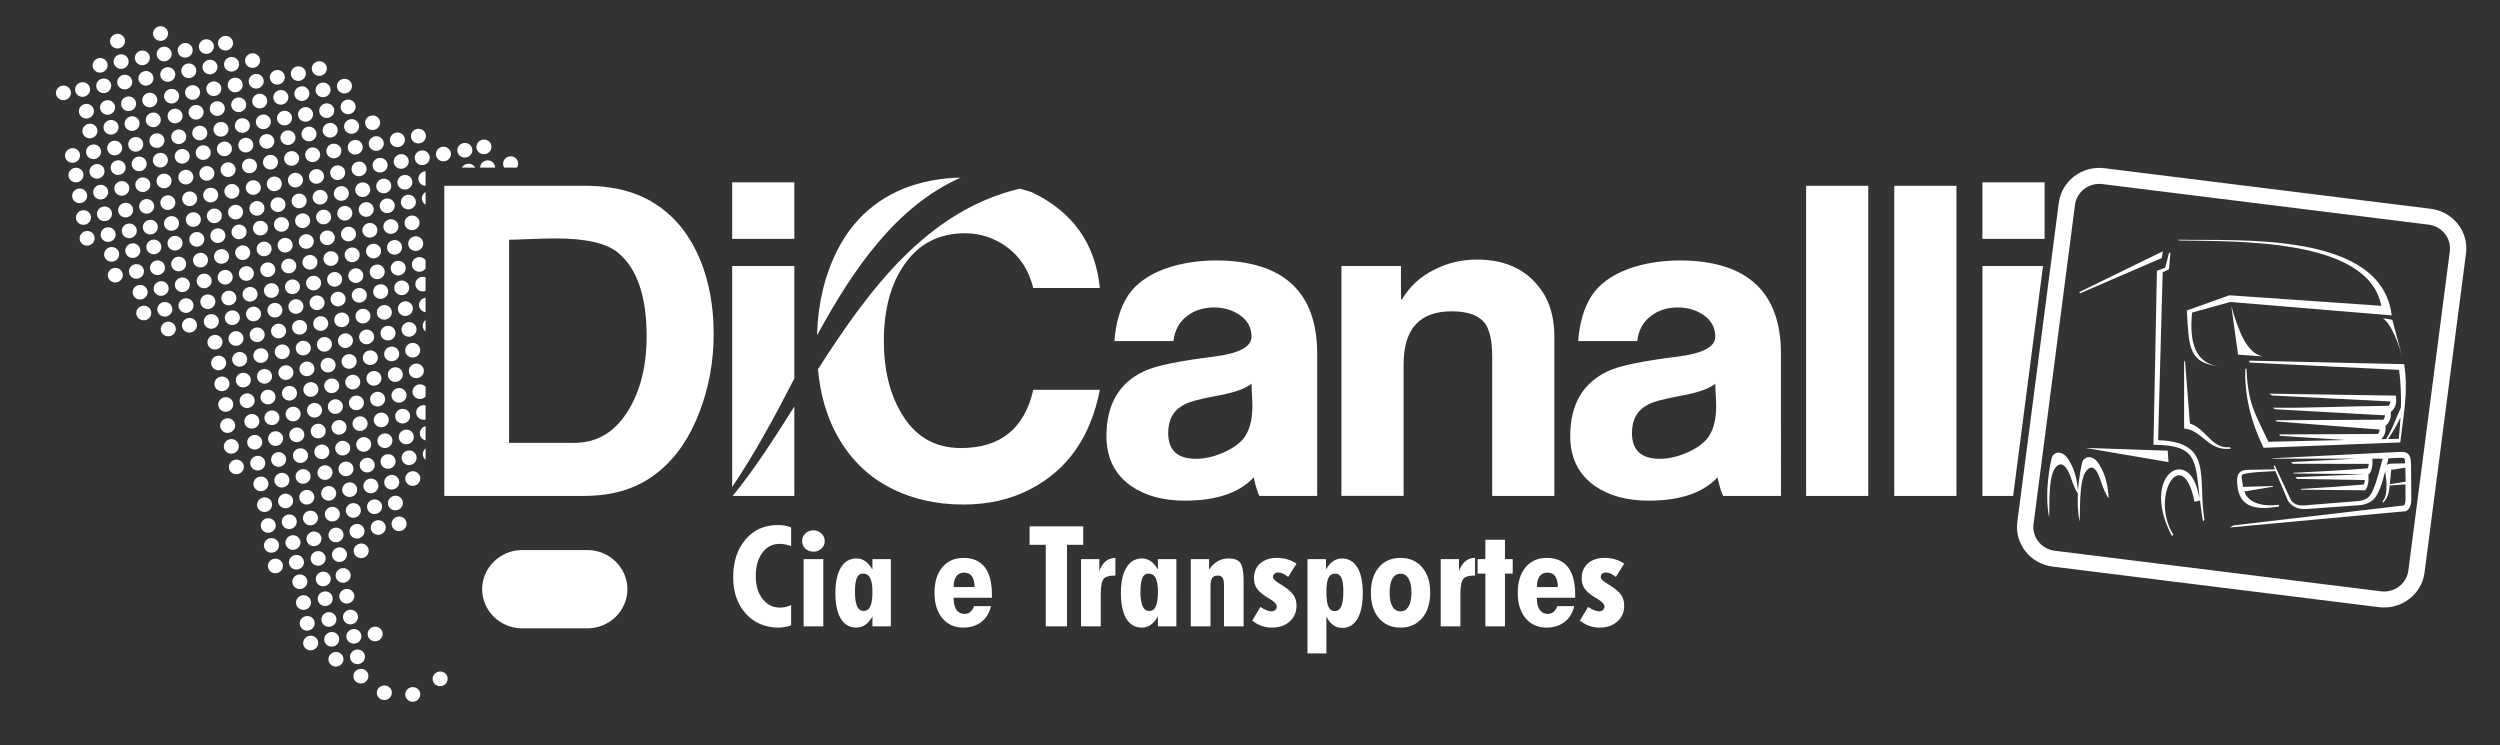
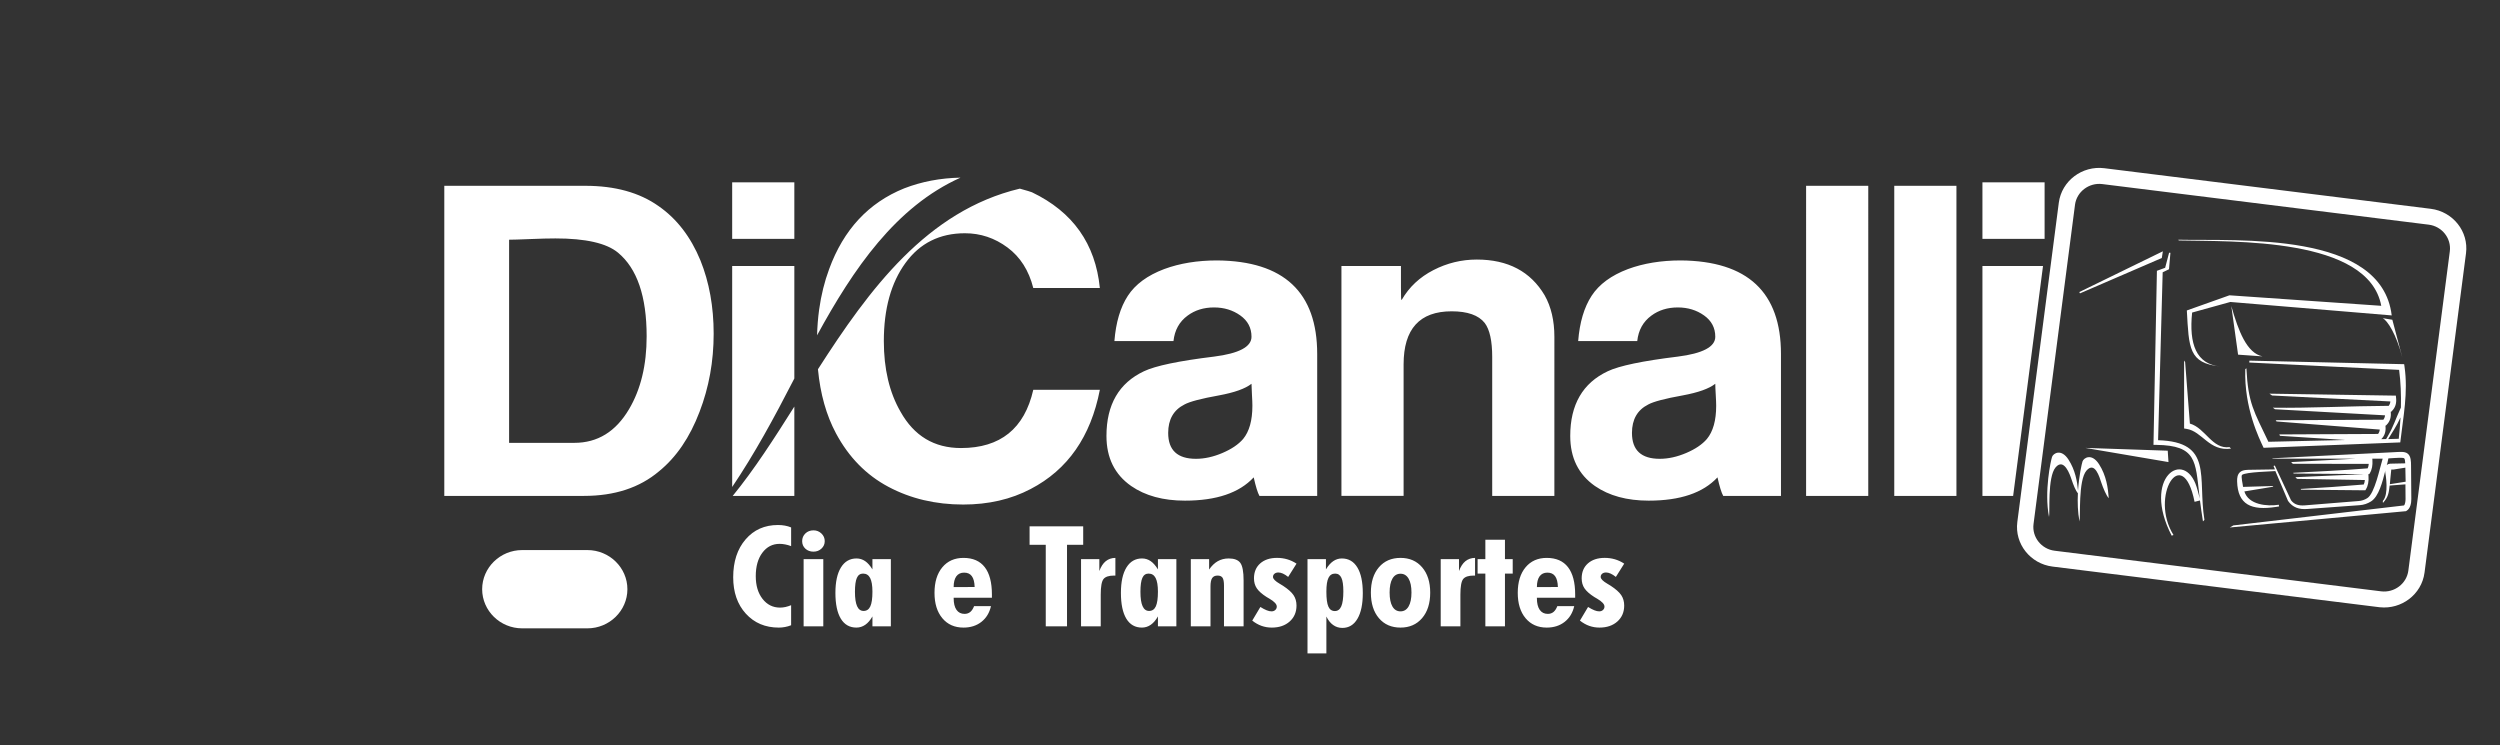
<svg xmlns="http://www.w3.org/2000/svg" version="1.1" id="Layer_1" x="0px" y="0px" width="441px" height="131.465px" viewBox="0 0 441 131.465" enable-background="new 0 0 441 131.465" xml:space="preserve">
  <rect x="0" y="0" width="441" height="131.465" fill="#333333" stroke="none" />
  <path fill-rule="evenodd" clip-rule="evenodd" fill="#FFFFFF" d="M92.109,97.032h11.508c1.941,0,3.706,0.776,4.984,2.027  c1.279,1.252,2.073,2.979,2.073,4.877v0.001c0,1.898-0.794,3.624-2.073,4.875c-1.279,1.252-3.043,2.028-4.984,2.028H92.109  c-1.94,0-3.706-0.776-4.984-2.027s-2.073-2.978-2.073-4.876v-0.001c0-1.899,0.794-3.626,2.073-4.877  C88.403,97.809,90.168,97.032,92.109,97.032" />
  <path fill-rule="evenodd" clip-rule="evenodd" fill="#FFFFFF" d="M116.246,83.141c-3.421,2.891-7.829,4.336-13.22,4.336H78.374  V32.776h24.886c5.236,0,9.539,1.192,12.909,3.577c3.214,2.23,5.676,5.426,7.388,9.585c1.555,3.855,2.333,8.166,2.333,12.934  c0,4.869-0.83,9.458-2.488,13.77C121.69,77.156,119.305,80.655,116.246,83.141 M109.014,44.568c-2.021-1.674-5.703-2.51-11.043-2.51  c-1.14,0-2.63,0.037-4.472,0.114c-1.84,0.076-3.071,0.114-3.694,0.114v35.833h11.51c4.096,0,7.311-1.978,9.644-5.934  c2.074-3.5,3.109-7.786,3.109-12.858C114.068,52.277,112.384,47.358,109.014,44.568z M220.765,67.696  c-1.088,0.862-3.006,1.548-5.755,2.055c-3.111,0.558-5.132,1.09-6.066,1.598c-1.918,0.964-2.877,2.638-2.877,5.021  c0,3.042,1.633,4.564,4.899,4.564c1.503,0,3.06-0.342,4.666-1.027c1.607-0.685,2.826-1.509,3.655-2.473  c1.089-1.319,1.634-3.271,1.634-5.857c0-0.457-0.026-1.116-0.078-1.979C220.791,68.736,220.765,68.103,220.765,67.696z   M232.352,87.477h-10.188c-0.311-0.558-0.648-1.647-1.011-3.271c-2.54,2.739-6.584,4.108-12.132,4.108  c-3.836,0-6.999-0.861-9.488-2.586c-2.904-2.029-4.354-4.971-4.354-8.826c0-5.527,2.204-9.332,6.61-11.411  c2.021-0.963,6.143-1.826,12.365-2.586c4.407-0.558,6.61-1.726,6.61-3.5c0-1.572-0.661-2.827-1.983-3.766  c-1.321-0.938-2.864-1.407-4.626-1.407c-1.815,0-3.37,0.482-4.666,1.445c-1.452,1.066-2.282,2.562-2.489,4.489h-10.42  c0.259-3.297,1.05-5.96,2.372-7.988c1.322-2.029,3.46-3.602,6.416-4.717c2.748-1.015,5.859-1.521,9.332-1.521  c11.769,0.102,17.653,5.604,17.653,16.509V87.477z M274.191,87.477h-10.966V62.979c0-2.84-0.439-4.843-1.321-6.01  c-1.089-1.369-3.033-2.054-5.833-2.054c-5.651,0-8.477,3.119-8.477,9.358v23.203h-10.966v-40.55h10.499v3.805  c0,1.471,0.026,2.206,0.078,2.206c0-0.051,0.025-0.075,0.078-0.075c1.296-2.233,3.149-3.97,5.56-5.211  c2.411-1.243,4.965-1.865,7.66-1.865c5.495,0,9.487,2.105,11.977,6.315c1.141,2.029,1.711,4.463,1.711,7.304V87.477z   M302.576,67.696c-1.09,0.862-3.008,1.548-5.754,2.055c-3.111,0.558-5.133,1.09-6.066,1.598c-1.918,0.964-2.879,2.638-2.879,5.021  c0,3.042,1.633,4.564,4.9,4.564c1.504,0,3.059-0.342,4.666-1.027c1.607-0.685,2.826-1.509,3.654-2.473  c1.09-1.319,1.635-3.271,1.635-5.857c0-0.457-0.027-1.116-0.078-1.979C302.602,68.736,302.576,68.103,302.576,67.696z   M314.164,87.477h-10.188c-0.312-0.558-0.648-1.647-1.012-3.271c-2.541,2.739-6.584,4.108-12.131,4.108  c-3.838,0-7-0.861-9.489-2.586c-2.903-2.029-4.354-4.971-4.354-8.826c0-5.527,2.204-9.332,6.611-11.411  c2.021-0.963,6.143-1.826,12.365-2.586c4.406-0.558,6.609-1.726,6.609-3.5c0-1.572-0.66-2.827-1.984-3.766  c-1.32-0.938-2.863-1.407-4.625-1.407c-1.816,0-3.371,0.482-4.666,1.445c-1.453,1.066-2.283,2.562-2.49,4.489h-10.42  c0.259-3.297,1.05-5.96,2.371-7.988c1.323-2.029,3.461-3.602,6.417-4.717c2.748-1.015,5.859-1.521,9.332-1.521  c11.77,0.102,17.654,5.604,17.654,16.509V87.477z M329.561,87.477h-10.965V32.776h10.965V87.477z M345.115,87.477h-10.967V32.776  h10.967V87.477z M355.117,87.477h-5.416v-40.55h10.685L355.117,87.477z M179.897,33.275c1.18,0.327,2.013,0.58,2.14,0.642  c7.207,3.45,11.198,9.079,11.977,16.891H182.27c-0.777-3.095-2.294-5.479-4.549-7.152s-4.757-2.51-7.504-2.51  c-4.458,0-7.958,1.75-10.498,5.25c-2.541,3.5-3.811,8.09-3.811,13.771c0,4.92,0.985,9.079,2.955,12.477  c2.385,4.26,5.937,6.391,10.655,6.391c6.946,0,11.198-3.424,12.753-10.271h11.743c-1.607,8.267-5.678,14.101-12.21,17.498  c-3.474,1.826-7.44,2.739-11.898,2.739c-4.874,0-9.267-1.04-13.181-3.12c-3.915-2.078-6.999-5.224-9.254-9.434  c-1.709-3.188-2.77-6.958-3.184-11.312C153.341,51.007,163.541,37.176,179.897,33.275z M360.667,42.134h-10.966v-9.967h10.966  V42.134z M144.13,59.149c0.046-1.544,0.161-3.046,0.366-4.539c0.355-2.553,0.946-4.938,1.769-7.151  c2.54-6.949,6.947-11.69,13.221-14.228c3.085-1.197,6.403-1.828,9.951-1.895C158.021,36.457,150.541,47.406,144.13,59.149z   M140.121,42.134h-10.965v-9.967h10.965V42.134z M129.156,78.272V46.926h10.965v19.84c-3.614,7.038-7.07,13.361-10.965,19.14v-5.08  V78.272z M140.121,71.718v0.871v14.888H129.25C133.035,82.848,136.549,77.383,140.121,71.718z" />
  <path fill="#FFFFFF" d="M362.437,97.149l57.449,7.144l0.133,0.017c1.172,0.146,2.301-0.192,3.174-0.854  c0.871-0.661,1.488-1.644,1.637-2.787v-0.001l7.318-56.333c0.148-1.146-0.197-2.249-0.873-3.104c-0.676-0.853-1.68-1.455-2.85-1.601  l-57.582-7.16c-1.172-0.146-2.301,0.192-3.174,0.854c-0.871,0.661-1.488,1.644-1.637,2.788l-7.318,56.333  c-0.148,1.146,0.197,2.249,0.873,3.104C360.263,96.401,361.267,97.004,362.437,97.149 M419.657,107.104l-57.582-7.159  c-1.963-0.244-3.643-1.25-4.769-2.673c-1.125-1.422-1.699-3.263-1.451-5.182l7.319-56.333c0.25-1.919,1.277-3.563,2.732-4.666  c1.453-1.101,3.336-1.662,5.297-1.418l57.582,7.16c1.963,0.244,3.643,1.25,4.77,2.672c1.125,1.421,1.699,3.263,1.449,5.181  l-7.301,56.203l-0.018,0.13c-0.25,1.92-1.277,3.563-2.732,4.666c-1.416,1.073-3.242,1.634-5.15,1.435h-0.012L419.657,107.104z" />
  <path fill-rule="evenodd" clip-rule="evenodd" fill="#FFFFFF" d="M420.054,53.944l-26.779-1.853l-7.516,2.673  c0.369,6.636,0.32,9.304,5.891,9.875c-4.219-0.393-5.535-3.926-4.959-9.504l6.74-1.868l28.467,2.372  c-1.781-14.921-27.098-13.109-37.645-13.352l0.082,0.13C393.876,42.637,417.79,41.821,420.054,53.944 M386.296,74.72l-0.84-10.85  l-0.18-0.275v11.99l0.432,0.068c2.791,0.44,3.982,4.016,7.844,3.483l-0.256-0.267C390.226,79.293,389.03,75.494,386.296,74.72z   M381.528,44.329l-14.734,7.188l0.111,0.234l14.438-6.24L381.528,44.329z M382.388,79.502l-14.541-0.491l14.672,2.499  L382.388,79.502z M388.075,88.281c0.152,1.235,0.33,2.457,0.527,3.685l0.258-0.262c-1.217-7.53,1.6-13.756-8.174-14.052  l0.809-29.617l1.117-0.541l0.25-2.898l-0.232-0.021l-0.697,2.662l-1.453,0.532l-0.607,30.699l0.512,0.008  c7.1,0.1,6.873,2.841,7.586,8.919c0.021,0.188,0.043,0.376,0.066,0.563l-0.047-0.192c-0.15-0.626-0.314-1.252-0.506-1.866  c-2.123-6.811-9.754-1.729-4.398,8.591l0.316-0.118c-4.281-6.827,1.604-16.381,3.721-5.852L388.075,88.281z M421.021,82.069  c0.041-0.148,0.08-0.289,0.121-0.42l0.168-0.788c0.754-0.036,1.59-0.12,2.33-0.1c0.107,0.003,0.371,0.015,0.463,0.091  c0.123,0.104,0.164,0.54,0.18,0.883l-2.062,0.045c-0.371,0.009-0.855-0.045-1.146,0.231C421.054,82.03,421.036,82.05,421.021,82.069  z M421.573,85.412c0.004-0.04,0.076-0.891,0.08-0.931c0.033-0.364,0.068-0.729,0.109-1.093c0.021-0.173,0.035-0.346,0.053-0.519  c0-0.013,0.002-0.026,0.004-0.042c0,0,0.002,0,0.004,0c0.139-0.003,0.277-0.003,0.418-0.006l2.062-0.329l0.051,2.479L421.573,85.412  z M421.276,77.454c0.598-0.999,1.467-2.246,2.176-3.819c-0.07,1.263-0.178,2.52-0.314,3.765L421.276,77.454z M423.778,63.081  l-1.768-6.675l-1.678-0.276C421.173,56.615,422.7,58.922,423.778,63.081z M393.603,53.985l1.195,8.576l4.32,0.304  C396.335,62.293,394.862,58.406,393.603,53.985z M371.987,87.88c-0.135-1.775-0.416-3.979-1.721-6  c-1.303-2.02-2.703-1.103-2.908-0.489c-0.125,0.372-0.621,2.511-0.793,5.162c-0.154-1.672-0.498-3.645-1.676-5.469  c-1.303-2.021-2.703-1.103-2.908-0.489c-0.207,0.611-1.412,5.999-0.537,10.592c0.199-0.674-0.312-7.041,1.176-8.755  c1.486-1.716,2.514,1.285,2.82,2.204c0.291,0.868,0.689,1.901,1.1,2.373c-0.078,1.59-0.031,3.333,0.281,4.974  c0.199-0.674-0.252-7.256,1.234-8.97c1.488-1.715,2.305,1.194,2.613,2.112C370.976,86.044,371.552,87.452,371.987,87.88z   M417.194,86.488l0.055-0.005l0.094-0.156c0.389-0.637,0.518-1.424,0.463-2.266l-0.027-0.422l0.105,0.001l0.055-0.005l0.094-0.156  c0.389-0.637,0.516-1.424,0.463-2.266l-0.02-0.301l1.824,0.001c-0.51,1.652-1.402,6.141-2.707,6.958  c-0.471,0.295-0.977,0.471-1.529,0.511l-9.529,0.766c-0.953,0.069-1.797-0.098-2.396-0.904l-2.861-6.124l-0.23,0.076l0.254,0.608  l-4.148,0.064c-0.635,0.01-1.484-0.033-2,0.405c-0.475,0.402-0.545,1.058-0.527,1.647c0.115,4.093,2.471,5.19,6.898,4.495  l0.504-0.079l-0.045-0.3c-2.066,0.324-5.348,0.026-6.078-2.345l4.986-0.822l0.121-0.138l-5.34,0.157  c-0.01-0.355-0.42-1.908-0.168-2.122c0.693-0.519,5.367-0.607,5.867-0.669l2.236,5.265c0.84,1.184,1.975,1.525,3.359,1.425  l9.291-0.674c0.715-0.052,1.379-0.278,1.99-0.662c1.379-0.864,2.027-3.476,2.531-5.458c-0.008,0.091-0.018,0.182-0.027,0.271  c0.088,0.55,0.674,3.914-0.426,5.106l0.023,0.347c0.949-1.029,1.029-1.734,1.186-3.066l2.783-0.212l0.021,2.577  c0.002,0.261-0.043,0.911-0.271,1.144l-30.1,3.524l-0.627,0.364l31.066-2.874l0.094-0.055c0.695-0.398,0.863-1.37,0.857-2.112  l-0.049-5.895c-0.004-0.666-0.008-1.602-0.559-2.065c-0.307-0.26-0.699-0.318-1.084-0.329c-0.471-0.014-0.963,0.03-1.434,0.054  L401.3,80.82l-0.479,0.024l0.098,0.063l14.568,0.004l-11.334,0.6l0.297,0.3l13.396,0.018c-0.018,0.284-0.076,0.548-0.189,0.789  c-4.27,0.36-9.133,0.568-13.139,0.784l0.084,0.13l12.477,0.102l-12.176,0.541l0.295,0.3l11.959,0.202  c-0.018,0.284-0.074,0.548-0.189,0.789c-4.27,0.36-7.123,0.569-11.129,0.784l0.082,0.13L417.194,86.488z M413.733,77.617  l-13.588,0.314c-2.547-5.383-3.576-6.746-3.881-12.969l-0.195,0.159c-0.236,6.822,2.469,12.251,3.229,13.871l24.109-0.951  c0.529-4.59,1.406-8.779,0.75-13.374l-0.061-0.425l-27.305-0.626l-0.016,0.335l26.43,1.291c0.285,2.188,0.369,4.417,0.316,6.644  c-1.102,2.39-1.215,3.158-2.346,5.115l-0.26,0.448v0.001l-0.863,0.02l0.031-0.032c0.604-0.607,0.805-1.385,0.719-2.23l-0.014-0.131  l0.076-0.001l0.148-0.148c0.604-0.607,0.803-1.385,0.719-2.23l-0.008-0.07h0.084l0.148-0.149c0.604-0.606,0.805-1.384,0.719-2.23  l-0.045-0.46l-22.297-0.346l0.463,0.322l20.869,1.05c-0.027,0.282-0.115,0.542-0.293,0.773c-6.672,0.033-14.182,0.425-20.434,0.328  l0.373,0.275l19.41,1.072c-0.027,0.282-0.117,0.543-0.295,0.774l-18.959,0.092c0.002,0.521,0.111-0.192,0.105,0.214l18.219,1.431  c-0.027,0.282-0.117,0.542-0.295,0.774l-17.418,0.084l0.109,0.246L413.733,77.617z" />
  <path fill-rule="evenodd" clip-rule="evenodd" fill="#FFFFFF" d="M103.412,109.975H92.315c-3.321,0-6.038-2.719-6.038-6.037v-0.001  c0-3.319,2.719-6.038,6.038-6.038h11.097c3.319,0,6.038,2.717,6.038,6.038v0.001C109.45,107.258,106.733,109.975,103.412,109.975" />
-   <path fill-rule="evenodd" clip-rule="evenodd" fill="#FFFFFF" d="M74.112,122.263c0.124,0.701-0.361,1.373-1.082,1.5  c-0.721,0.127-1.406-0.338-1.53-1.039s0.361-1.373,1.082-1.5S73.988,121.562,74.112,122.263 M69.103,121.971  c0.124,0.701-0.361,1.372-1.082,1.5c-0.721,0.127-1.406-0.339-1.53-1.04c-0.124-0.701,0.361-1.372,1.082-1.499  C68.294,120.804,68.979,121.27,69.103,121.971z M67.48,111.603c0.124,0.701-0.361,1.373-1.082,1.5  c-0.721,0.127-1.406-0.339-1.529-1.04c-0.124-0.7,0.361-1.372,1.082-1.499S67.356,110.901,67.48,111.603z M64.969,119.042  c0.124,0.701-0.361,1.373-1.082,1.5c-0.721,0.127-1.406-0.339-1.53-1.04c-0.124-0.701,0.361-1.372,1.082-1.5  C64.16,117.875,64.845,118.341,64.969,119.042z M64.368,115.633c0.124,0.701-0.361,1.373-1.082,1.5s-1.406-0.339-1.529-1.039  c-0.124-0.702,0.36-1.373,1.082-1.5C63.559,114.466,64.244,114.932,64.368,115.633z M60.565,116.065  c0.124,0.701-0.361,1.372-1.082,1.5c-0.721,0.127-1.406-0.339-1.53-1.04c-0.124-0.701,0.36-1.372,1.082-1.5  C59.756,114.898,60.441,115.364,60.565,116.065z M63.731,112.023c0.124,0.701-0.361,1.372-1.082,1.499  c-0.721,0.128-1.406-0.338-1.53-1.039c-0.124-0.701,0.361-1.373,1.082-1.5C62.923,110.856,63.608,111.322,63.731,112.023z   M63.13,108.614c0.124,0.701-0.361,1.372-1.082,1.5c-0.721,0.127-1.406-0.339-1.53-1.04s0.361-1.373,1.082-1.5  S63.006,107.913,63.13,108.614z M62.483,104.946c0.124,0.701-0.361,1.373-1.082,1.5s-1.406-0.339-1.529-1.039  c-0.124-0.701,0.36-1.373,1.082-1.5S62.36,104.245,62.483,104.946z M49.192,95.978c0.124,0.701-0.361,1.372-1.082,1.499  c-0.721,0.128-1.406-0.338-1.53-1.038c-0.124-0.702,0.361-1.373,1.082-1.501C48.384,94.811,49.069,95.276,49.192,95.978z   M58.327,101.897c0.124,0.701-0.361,1.373-1.082,1.5s-1.406-0.338-1.529-1.039s0.361-1.373,1.082-1.5  C57.518,100.731,58.203,101.197,58.327,101.897z M61.836,101.279c0.124,0.701-0.361,1.372-1.082,1.499  c-0.721,0.127-1.406-0.338-1.529-1.039s0.361-1.372,1.082-1.5C61.028,100.112,61.713,100.578,61.836,101.279z M49.883,99.604  c0.124,0.701-0.361,1.373-1.082,1.5c-0.722,0.128-1.406-0.338-1.53-1.039s0.361-1.372,1.082-1.5  C49.075,98.438,49.759,98.904,49.883,99.604z M59.821,112.543c0.124,0.701-0.361,1.373-1.082,1.5s-1.406-0.338-1.53-1.039  c-0.124-0.701,0.361-1.372,1.082-1.5C59.012,111.377,59.697,111.842,59.821,112.543z M56.108,113.198  c0.124,0.701-0.361,1.372-1.082,1.5c-0.721,0.127-1.406-0.339-1.53-1.04c-0.124-0.701,0.361-1.372,1.083-1.499  C55.3,112.032,55.984,112.497,56.108,113.198z M59.327,109.046c0.124,0.701-0.361,1.373-1.082,1.5  c-0.721,0.128-1.406-0.338-1.53-1.039c-0.124-0.701,0.361-1.373,1.082-1.5S59.204,108.346,59.327,109.046z M58.675,105.38  c0.124,0.701-0.361,1.372-1.082,1.5c-0.721,0.127-1.406-0.339-1.529-1.039c-0.124-0.702,0.361-1.373,1.082-1.5  C57.867,104.213,58.552,104.679,58.675,105.38z M55.495,109.722c0.124,0.701-0.361,1.373-1.082,1.5s-1.406-0.338-1.53-1.039  s0.361-1.373,1.082-1.5S55.371,109.021,55.495,109.722z M54.844,106.056c0.124,0.701-0.361,1.372-1.082,1.5  c-0.721,0.127-1.406-0.339-1.53-1.04s0.36-1.372,1.082-1.5C54.035,104.889,54.72,105.354,54.844,106.056z M54.197,102.388  c0.124,0.701-0.361,1.373-1.082,1.5s-1.406-0.338-1.529-1.039s0.36-1.373,1.082-1.5S54.073,101.687,54.197,102.388z M53.596,98.95  c0.124,0.701-0.361,1.373-1.082,1.5s-1.406-0.339-1.529-1.039c-0.124-0.701,0.361-1.373,1.082-1.5  C52.787,97.784,53.472,98.249,53.596,98.95z M56.69,94.82c0.124,0.701-0.361,1.373-1.082,1.5c-0.721,0.127-1.406-0.338-1.529-1.039  s0.361-1.373,1.082-1.5S56.567,94.119,56.69,94.82z M52.983,95.475c0.124,0.701-0.361,1.373-1.082,1.5s-1.406-0.339-1.53-1.04  c-0.124-0.701,0.361-1.372,1.082-1.5C52.174,94.308,52.859,94.773,52.983,95.475z M57.428,98.274c0.124,0.701-0.361,1.373-1.082,1.5  s-1.406-0.338-1.53-1.039s0.361-1.373,1.082-1.5S57.304,97.573,57.428,98.274z M61.19,97.611c0.124,0.701-0.361,1.372-1.082,1.5  c-0.721,0.127-1.406-0.338-1.529-1.04c-0.124-0.7,0.361-1.372,1.082-1.499S61.066,96.91,61.19,97.611z M68.025,92.822  c0.124,0.701-0.361,1.372-1.082,1.499c-0.721,0.128-1.406-0.338-1.529-1.039s0.361-1.372,1.082-1.499  C67.216,91.655,67.901,92.121,68.025,92.822z M56.071,91.148c0.124,0.701-0.361,1.372-1.082,1.499  c-0.721,0.128-1.406-0.338-1.53-1.039s0.361-1.372,1.082-1.5C55.263,89.981,55.948,90.447,56.071,91.148z M52.331,91.808  c0.124,0.701-0.361,1.373-1.082,1.5c-0.721,0.127-1.405-0.338-1.529-1.039c-0.124-0.701,0.361-1.373,1.082-1.5  S52.208,91.106,52.331,91.808z M48.624,92.462c0.124,0.701-0.361,1.372-1.082,1.499c-0.721,0.128-1.406-0.338-1.53-1.039  c-0.124-0.701,0.361-1.373,1.082-1.5C47.815,91.295,48.5,91.761,48.624,92.462z M55.425,87.48c0.124,0.701-0.361,1.373-1.082,1.5  s-1.406-0.338-1.53-1.039c-0.124-0.701,0.361-1.373,1.082-1.5S55.301,86.779,55.425,87.48z M51.685,88.141  c0.124,0.7-0.361,1.372-1.082,1.499s-1.406-0.338-1.529-1.039s0.36-1.372,1.082-1.5C50.876,86.974,51.561,87.439,51.685,88.141z   M47.977,88.794c0.124,0.701-0.361,1.372-1.082,1.5c-0.721,0.127-1.406-0.338-1.53-1.039s0.361-1.373,1.082-1.5  C47.168,87.628,47.853,88.093,47.977,88.794z M54.775,83.813c0.124,0.701-0.361,1.373-1.082,1.5s-1.406-0.339-1.53-1.039  c-0.124-0.701,0.361-1.373,1.082-1.5S54.652,83.112,54.775,83.813z M51.035,84.473c0.124,0.701-0.361,1.373-1.082,1.5  c-0.721,0.128-1.406-0.338-1.529-1.039c-0.124-0.701,0.361-1.373,1.082-1.5C50.227,83.307,50.912,83.772,51.035,84.473z   M47.328,85.127c0.124,0.701-0.361,1.373-1.082,1.5s-1.406-0.339-1.53-1.04s0.361-1.372,1.082-1.499S47.204,84.426,47.328,85.127z   M67.378,89.154c0.124,0.701-0.361,1.373-1.082,1.5s-1.406-0.338-1.53-1.039s0.361-1.373,1.082-1.5S67.255,88.453,67.378,89.154z   M64.285,93.481c0.124,0.701-0.361,1.373-1.082,1.5c-0.721,0.127-1.406-0.338-1.53-1.04c-0.124-0.7,0.36-1.372,1.082-1.499  S64.161,92.78,64.285,93.481z M63.638,89.814c0.124,0.7-0.361,1.372-1.082,1.499c-0.721,0.127-1.406-0.338-1.529-1.039  s0.36-1.372,1.082-1.5C62.83,88.647,63.515,89.112,63.638,89.814z M60.577,94.136c0.124,0.7-0.361,1.372-1.082,1.499  c-0.721,0.128-1.406-0.338-1.529-1.039c-0.124-0.701,0.36-1.373,1.082-1.5S60.454,93.435,60.577,94.136z M59.93,90.468  c0.124,0.701-0.361,1.372-1.082,1.5c-0.721,0.127-1.406-0.339-1.529-1.039c-0.124-0.701,0.361-1.373,1.082-1.5  S59.807,89.767,59.93,90.468z M66.732,85.487c0.124,0.7-0.361,1.372-1.083,1.499c-0.721,0.128-1.406-0.338-1.529-1.039  c-0.124-0.701,0.361-1.372,1.082-1.499C65.923,84.32,66.608,84.786,66.732,85.487z M62.991,86.146  c0.124,0.701-0.361,1.372-1.082,1.5c-0.721,0.127-1.406-0.339-1.53-1.039c-0.124-0.702,0.361-1.373,1.082-1.5  S62.868,85.445,62.991,86.146z M59.284,86.8c0.124,0.701-0.361,1.373-1.082,1.5s-1.406-0.338-1.529-1.039s0.361-1.373,1.082-1.5  C58.475,85.634,59.16,86.099,59.284,86.8z M78.948,119.515c0.124,0.701-0.361,1.372-1.082,1.5c-0.721,0.127-1.406-0.339-1.53-1.04  s0.36-1.372,1.082-1.5C78.139,118.348,78.824,118.813,78.948,119.515z M65.022,96.936c0.124,0.701-0.361,1.373-1.082,1.5  s-1.406-0.338-1.53-1.039s0.361-1.373,1.082-1.5S64.898,96.234,65.022,96.936z M71.704,92.174c0.124,0.7-0.361,1.372-1.082,1.499  c-0.721,0.128-1.406-0.338-1.53-1.039s0.361-1.373,1.082-1.5S71.58,91.473,71.704,92.174z M71.057,88.506  c0.123,0.701-0.361,1.373-1.082,1.5c-0.721,0.127-1.406-0.338-1.53-1.039c-0.124-0.701,0.361-1.373,1.082-1.5  C70.248,87.34,70.933,87.805,71.057,88.506z M66.083,81.82c0.124,0.7-0.361,1.372-1.082,1.499c-0.721,0.128-1.406-0.338-1.53-1.039  c-0.124-0.701,0.361-1.372,1.082-1.5C65.273,80.653,65.958,81.119,66.083,81.82z M62.342,82.479c0.124,0.701-0.36,1.372-1.082,1.5  c-0.721,0.127-1.406-0.339-1.53-1.04c-0.124-0.7,0.361-1.372,1.082-1.499C61.534,81.312,62.218,81.778,62.342,82.479z   M58.634,83.133c0.124,0.701-0.361,1.373-1.082,1.5s-1.406-0.338-1.529-1.039s0.361-1.373,1.082-1.5  C57.826,81.967,58.511,82.432,58.634,83.133z M75.072,81.099c-0.242-0.188-0.416-0.46-0.472-0.78  c-0.084-0.476,0.112-0.938,0.472-1.226V81.099z M74.118,84.185c0.124,0.701-0.361,1.372-1.083,1.5  c-0.721,0.127-1.406-0.339-1.529-1.039c-0.124-0.701,0.361-1.373,1.082-1.5C73.309,83.019,73.994,83.483,74.118,84.185z   M73.471,80.517c0.124,0.701-0.361,1.373-1.082,1.5c-0.721,0.128-1.406-0.338-1.529-1.039c-0.124-0.701,0.36-1.373,1.082-1.5  S73.348,79.815,73.471,80.517z M70.41,84.839c0.124,0.7-0.361,1.372-1.082,1.499s-1.406-0.338-1.53-1.039s0.361-1.372,1.082-1.5  C69.602,83.672,70.287,84.137,70.41,84.839z M69.763,81.171c0.124,0.701-0.36,1.373-1.082,1.5s-1.406-0.339-1.53-1.039  c-0.124-0.702,0.361-1.373,1.082-1.5S69.64,80.47,69.763,81.171z M57.632,11.861c0.124,0.701-0.361,1.373-1.082,1.5  s-1.406-0.338-1.53-1.04c-0.124-0.701,0.361-1.373,1.082-1.5C56.824,10.695,57.509,11.16,57.632,11.861z M12.497,16.153  c0.124,0.701-0.361,1.373-1.082,1.5c-0.721,0.127-1.406-0.338-1.53-1.039c-0.124-0.701,0.361-1.373,1.082-1.5  C11.688,14.986,12.373,15.452,12.497,16.153z M15.872,15.558c0.124,0.701-0.361,1.373-1.082,1.5  c-0.721,0.127-1.406-0.338-1.529-1.039c-0.124-0.701,0.361-1.373,1.082-1.5C15.063,14.391,15.748,14.856,15.872,15.558z   M26.413,9.977c0.124,0.702-0.361,1.373-1.082,1.5c-0.721,0.127-1.406-0.338-1.529-1.039c-0.124-0.701,0.361-1.373,1.082-1.5  C25.604,8.811,26.29,9.276,26.413,9.977z M22.037,7.027c0.124,0.701-0.361,1.373-1.082,1.5s-1.406-0.338-1.529-1.04  c-0.124-0.701,0.361-1.373,1.082-1.5S21.913,6.326,22.037,7.027z M22.673,10.637c0.124,0.701-0.361,1.373-1.082,1.5  c-0.721,0.127-1.406-0.338-1.53-1.04c-0.124-0.701,0.361-1.373,1.082-1.5C21.865,9.47,22.549,9.936,22.673,10.637z M18.965,11.291  c0.124,0.701-0.361,1.373-1.082,1.5c-0.721,0.127-1.406-0.338-1.529-1.039s0.361-1.373,1.082-1.5  C18.157,10.124,18.842,10.589,18.965,11.291z M41.086,7.39c0.124,0.701-0.361,1.373-1.082,1.5c-0.721,0.127-1.406-0.338-1.53-1.039  c-0.124-0.701,0.361-1.373,1.082-1.5C40.277,6.224,40.962,6.689,41.086,7.39z M37.71,7.985c0.124,0.701-0.361,1.373-1.082,1.5  c-0.721,0.127-1.406-0.338-1.53-1.039s0.361-1.373,1.082-1.5C36.902,6.819,37.587,7.284,37.71,7.985z M33.971,8.645  c0.124,0.701-0.361,1.373-1.082,1.5c-0.721,0.127-1.406-0.338-1.53-1.04s0.361-1.373,1.082-1.5  C33.162,7.478,33.847,7.943,33.971,8.645z M29.626,5.689c0.124,0.701-0.361,1.372-1.082,1.5c-0.721,0.127-1.406-0.338-1.529-1.039  c-0.124-0.701,0.361-1.373,1.082-1.5C28.818,4.522,29.503,4.988,29.626,5.689z M30.263,9.299c0.124,0.701-0.36,1.372-1.082,1.499  c-0.721,0.127-1.406-0.338-1.53-1.039c-0.124-0.701,0.361-1.373,1.082-1.5C29.455,8.132,30.139,8.597,30.263,9.299z M27.05,13.587  c0.124,0.701-0.361,1.373-1.082,1.5c-0.721,0.127-1.406-0.338-1.53-1.039c-0.124-0.701,0.361-1.373,1.082-1.5  C26.241,12.42,26.926,12.886,27.05,13.587z M23.31,14.247c0.124,0.701-0.361,1.373-1.082,1.5c-0.721,0.127-1.406-0.338-1.53-1.04  c-0.124-0.701,0.36-1.373,1.082-1.5S23.186,13.545,23.31,14.247z M19.602,14.9c0.124,0.701-0.361,1.373-1.082,1.5  c-0.721,0.127-1.406-0.338-1.53-1.039c-0.124-0.702,0.361-1.373,1.082-1.5C18.793,13.733,19.478,14.199,19.602,14.9z M38.347,11.595  c0.124,0.701-0.361,1.373-1.082,1.5c-0.721,0.127-1.406-0.338-1.529-1.039s0.36-1.373,1.082-1.5  C37.539,10.429,38.224,10.894,38.347,11.595z M34.607,12.254c0.124,0.701-0.361,1.373-1.082,1.5s-1.406-0.338-1.53-1.039  s0.361-1.373,1.082-1.5C33.799,11.088,34.484,11.553,34.607,12.254z M30.899,12.908c0.124,0.701-0.361,1.373-1.082,1.5  c-0.721,0.127-1.406-0.338-1.53-1.039s0.361-1.373,1.082-1.5C30.091,11.742,30.776,12.207,30.899,12.908z M16.546,19.386  c0.124,0.701-0.36,1.373-1.082,1.5c-0.721,0.127-1.406-0.338-1.53-1.039s0.361-1.373,1.082-1.5  C15.738,18.219,16.423,18.685,16.546,19.386z M27.725,17.415c0.124,0.701-0.361,1.373-1.082,1.5  c-0.721,0.127-1.406-0.338-1.53-1.039c-0.124-0.701,0.361-1.373,1.082-1.5C26.916,16.248,27.601,16.713,27.725,17.415z   M23.985,18.074c0.124,0.701-0.361,1.373-1.082,1.5s-1.406-0.338-1.53-1.039s0.361-1.373,1.082-1.5  C23.176,16.908,23.861,17.373,23.985,18.074z M20.277,18.728c0.124,0.702-0.361,1.373-1.082,1.5  c-0.721,0.127-1.406-0.338-1.53-1.039c-0.124-0.701,0.361-1.373,1.082-1.5S20.153,18.027,20.277,18.728z M45.859,10.455  c0.124,0.701-0.361,1.373-1.082,1.5c-0.721,0.127-1.406-0.337-1.529-1.039c-0.124-0.701,0.36-1.373,1.082-1.5  C45.05,9.288,45.735,9.753,45.859,10.455z M42.151,11.108c0.124,0.701-0.36,1.373-1.082,1.5c-0.721,0.127-1.406-0.338-1.53-1.039  c-0.124-0.701,0.36-1.373,1.082-1.5C41.342,9.942,42.027,10.407,42.151,11.108z M46.502,14.104c0.124,0.701-0.36,1.373-1.082,1.5  c-0.721,0.127-1.406-0.338-1.53-1.04s0.361-1.373,1.082-1.5C45.694,12.937,46.378,13.402,46.502,14.104z M42.794,14.757  c0.124,0.701-0.361,1.373-1.082,1.5c-0.721,0.127-1.406-0.338-1.53-1.039c-0.124-0.701,0.361-1.373,1.082-1.5  C41.986,13.591,42.671,14.056,42.794,14.757z M39.022,15.422c0.124,0.701-0.36,1.373-1.082,1.5c-0.721,0.127-1.406-0.338-1.53-1.04  s0.36-1.373,1.082-1.5C38.213,14.256,38.898,14.722,39.022,15.422z M35.282,16.082c0.124,0.701-0.361,1.373-1.082,1.5  c-0.721,0.127-1.406-0.338-1.53-1.039c-0.124-0.701,0.361-1.373,1.082-1.5C34.474,14.916,35.159,15.381,35.282,16.082z   M31.574,16.736c0.124,0.701-0.361,1.373-1.082,1.5c-0.721,0.127-1.406-0.338-1.53-1.039c-0.123-0.701,0.361-1.373,1.082-1.5  C30.766,15.569,31.451,16.035,31.574,16.736z M17.163,22.88c0.124,0.701-0.361,1.373-1.082,1.5c-0.721,0.127-1.406-0.338-1.53-1.039  s0.361-1.373,1.082-1.5C16.354,21.714,17.04,22.179,17.163,22.88z M28.341,20.91c0.124,0.701-0.361,1.373-1.082,1.5  c-0.721,0.127-1.406-0.338-1.53-1.039c-0.124-0.701,0.361-1.373,1.082-1.5S28.217,20.208,28.341,20.91z M24.601,21.569  c0.124,0.701-0.361,1.373-1.082,1.5c-0.721,0.127-1.406-0.338-1.53-1.04s0.361-1.373,1.082-1.5  C23.792,20.402,24.477,20.868,24.601,21.569z M20.893,22.223c0.124,0.701-0.361,1.373-1.082,1.5  c-0.721,0.127-1.406-0.338-1.53-1.039c-0.124-0.701,0.361-1.373,1.082-1.5C20.084,21.056,20.77,21.521,20.893,22.223z   M47.118,17.598c0.124,0.701-0.36,1.373-1.082,1.5c-0.721,0.127-1.406-0.338-1.53-1.039c-0.124-0.701,0.361-1.373,1.082-1.5  C46.31,16.432,46.995,16.897,47.118,17.598z M43.411,18.252c0.124,0.701-0.361,1.373-1.082,1.5c-0.721,0.127-1.406-0.338-1.53-1.039  c-0.124-0.701,0.361-1.373,1.082-1.5C42.602,17.085,43.287,17.551,43.411,18.252z M39.638,18.917c0.124,0.701-0.36,1.373-1.082,1.5  s-1.406-0.338-1.53-1.04c-0.124-0.701,0.361-1.372,1.082-1.5C38.83,17.751,39.515,18.216,39.638,18.917z M35.898,19.577  c0.124,0.701-0.361,1.373-1.082,1.5c-0.721,0.127-1.406-0.338-1.529-1.04c-0.124-0.701,0.36-1.373,1.082-1.5  C35.09,18.41,35.775,18.875,35.898,19.577z M32.19,20.23c0.124,0.701-0.361,1.373-1.082,1.5c-0.721,0.127-1.406-0.338-1.529-1.04  c-0.124-0.701,0.361-1.373,1.082-1.5C31.382,19.064,32.067,19.529,32.19,20.23z M62.068,14.962c0.124,0.701-0.36,1.372-1.082,1.5  s-1.406-0.338-1.53-1.039s0.361-1.373,1.082-1.5S61.945,14.261,62.068,14.962z M58.296,15.627c0.124,0.701-0.361,1.373-1.082,1.5  c-0.721,0.127-1.406-0.338-1.529-1.04c-0.124-0.701,0.361-1.373,1.082-1.5C57.488,14.461,58.173,14.926,58.296,15.627z   M53.933,12.753c0.124,0.701-0.36,1.373-1.082,1.5c-0.721,0.127-1.406-0.338-1.53-1.039c-0.124-0.701,0.361-1.373,1.082-1.5  S53.81,12.052,53.933,12.753z M50.225,13.406c0.124,0.701-0.36,1.373-1.082,1.5c-0.721,0.127-1.406-0.338-1.529-1.039  s0.361-1.373,1.082-1.5S50.102,12.706,50.225,13.406z M54.557,16.287c0.124,0.702-0.361,1.373-1.082,1.5  c-0.721,0.127-1.406-0.338-1.53-1.039c-0.124-0.701,0.361-1.373,1.082-1.5S54.433,15.586,54.557,16.287z M50.849,16.941  c0.124,0.701-0.361,1.373-1.082,1.5s-1.406-0.338-1.53-1.04c-0.124-0.701,0.361-1.372,1.082-1.5  C50.04,15.774,50.725,16.239,50.849,16.941z M17.809,26.542c0.124,0.701-0.361,1.373-1.082,1.5c-0.721,0.127-1.406-0.338-1.53-1.039  c-0.124-0.701,0.361-1.373,1.082-1.5C17,25.375,17.685,25.84,17.809,26.542z M14.101,27.195c0.124,0.701-0.36,1.373-1.082,1.5  c-0.722,0.127-1.406-0.338-1.53-1.04c-0.123-0.701,0.361-1.373,1.082-1.5C13.292,26.029,13.977,26.494,14.101,27.195z   M28.986,24.571c0.124,0.701-0.361,1.373-1.082,1.5c-0.721,0.127-1.406-0.338-1.529-1.039c-0.124-0.701,0.361-1.373,1.082-1.5  S28.863,23.87,28.986,24.571z M25.247,25.23c0.124,0.701-0.361,1.373-1.082,1.5c-0.721,0.127-1.406-0.338-1.53-1.039  c-0.124-0.702,0.361-1.373,1.082-1.5C24.438,24.063,25.123,24.529,25.247,25.23z M21.539,25.884c0.124,0.701-0.361,1.373-1.082,1.5  c-0.721,0.127-1.406-0.338-1.529-1.04c-0.124-0.701,0.36-1.373,1.082-1.5C20.73,24.717,21.415,25.183,21.539,25.884z M47.764,21.26  c0.124,0.701-0.361,1.373-1.082,1.5s-1.406-0.338-1.53-1.039s0.361-1.373,1.082-1.5C46.956,20.093,47.641,20.559,47.764,21.26z   M44.056,21.914c0.124,0.701-0.361,1.373-1.082,1.5c-0.721,0.127-1.406-0.338-1.529-1.039c-0.124-0.701,0.36-1.373,1.082-1.5  C43.248,20.747,43.933,21.212,44.056,21.914z M40.284,22.579c0.124,0.701-0.36,1.373-1.082,1.5c-0.721,0.127-1.406-0.338-1.53-1.039  s0.361-1.373,1.082-1.5C39.476,21.412,40.161,21.877,40.284,22.579z M36.544,23.238c0.124,0.701-0.361,1.373-1.082,1.5  s-1.406-0.338-1.529-1.039c-0.124-0.701,0.361-1.373,1.082-1.5C35.735,22.071,36.42,22.537,36.544,23.238z M32.836,23.892  c0.124,0.701-0.361,1.372-1.082,1.5c-0.721,0.127-1.406-0.338-1.53-1.04c-0.124-0.701,0.361-1.373,1.082-1.5  C32.027,22.726,32.712,23.191,32.836,23.892z M62.714,18.624c0.124,0.701-0.361,1.373-1.082,1.5  c-0.721,0.127-1.406-0.338-1.53-1.039s0.361-1.373,1.082-1.5S62.591,17.922,62.714,18.624z M58.942,19.289  c0.124,0.701-0.361,1.373-1.082,1.5c-0.721,0.127-1.406-0.338-1.53-1.039c-0.124-0.702,0.361-1.373,1.082-1.5  C58.133,18.122,58.818,18.588,58.942,19.289z M55.202,19.948c0.124,0.702-0.361,1.373-1.082,1.5  c-0.721,0.127-1.406-0.338-1.529-1.039s0.361-1.373,1.082-1.5S55.078,19.247,55.202,19.948z M51.494,20.602  c0.124,0.701-0.361,1.373-1.082,1.5c-0.721,0.127-1.406-0.338-1.529-1.039c-0.124-0.701,0.361-1.373,1.082-1.5  C50.686,19.436,51.371,19.901,51.494,20.602z M75.116,23.779c0.124,0.701-0.361,1.373-1.082,1.5c-0.721,0.127-1.406-0.338-1.53-1.04  s0.361-1.373,1.082-1.5C74.307,22.612,74.992,23.078,75.116,23.779z M71.408,24.433c0.124,0.701-0.361,1.373-1.082,1.5  c-0.721,0.127-1.406-0.338-1.53-1.039c-0.124-0.701,0.361-1.373,1.082-1.5C70.599,23.266,71.284,23.731,71.408,24.433z   M19.064,33.662c0.124,0.701-0.361,1.373-1.082,1.5c-0.721,0.127-1.406-0.338-1.529-1.04c-0.124-0.701,0.361-1.373,1.082-1.5  C18.255,32.496,18.94,32.961,19.064,33.662z M18.417,29.995c0.124,0.701-0.36,1.373-1.082,1.5c-0.721,0.127-1.406-0.338-1.53-1.039  s0.361-1.373,1.082-1.5C17.609,28.828,18.293,29.293,18.417,29.995z M15.356,34.316c0.124,0.701-0.361,1.373-1.082,1.5  c-0.721,0.127-1.406-0.338-1.53-1.039c-0.124-0.701,0.361-1.373,1.082-1.5C14.548,33.149,15.233,33.615,15.356,34.316z   M14.709,30.648c0.124,0.701-0.36,1.373-1.082,1.5c-0.722,0.127-1.406-0.338-1.53-1.039c-0.124-0.701,0.361-1.373,1.082-1.5  C13.901,29.482,14.586,29.947,14.709,30.648z M30.242,31.691c0.124,0.702-0.36,1.373-1.082,1.5  c-0.721,0.127-1.406-0.338-1.529-1.039c-0.124-0.701,0.361-1.373,1.082-1.5C29.434,30.525,30.118,30.99,30.242,31.691z   M29.595,28.023c0.124,0.701-0.361,1.373-1.082,1.5c-0.721,0.127-1.406-0.338-1.529-1.04c-0.124-0.701,0.36-1.373,1.082-1.5  C28.787,26.857,29.472,27.322,29.595,28.023z M26.502,32.351c0.124,0.701-0.361,1.373-1.082,1.5  c-0.721,0.127-1.406-0.338-1.53-1.039s0.361-1.373,1.082-1.5C25.693,31.184,26.378,31.649,26.502,32.351z M25.855,28.683  c0.124,0.701-0.361,1.373-1.082,1.5c-0.721,0.127-1.406-0.338-1.53-1.039s0.361-1.373,1.082-1.5  C25.047,27.517,25.732,27.982,25.855,28.683z M22.794,33.004c0.124,0.701-0.361,1.373-1.082,1.5c-0.721,0.127-1.406-0.338-1.53-1.04  s0.361-1.373,1.082-1.5C21.986,31.838,22.67,32.303,22.794,33.004z M22.147,29.337c0.124,0.701-0.361,1.373-1.082,1.5  c-0.721,0.127-1.406-0.338-1.53-1.04c-0.124-0.701,0.361-1.373,1.082-1.5C21.339,28.17,22.024,28.636,22.147,29.337z M49.02,28.38  c0.124,0.701-0.361,1.373-1.082,1.5s-1.406-0.338-1.53-1.039c-0.124-0.701,0.361-1.373,1.082-1.5  C48.211,27.214,48.896,27.679,49.02,28.38z M48.373,24.712c0.124,0.701-0.361,1.373-1.082,1.5s-1.406-0.338-1.53-1.04  c-0.124-0.701,0.361-1.372,1.082-1.5C47.564,23.546,48.249,24.012,48.373,24.712z M45.312,29.034c0.124,0.702-0.361,1.373-1.082,1.5  c-0.721,0.127-1.406-0.338-1.53-1.039s0.361-1.373,1.082-1.5C44.503,27.868,45.188,28.333,45.312,29.034z M44.665,25.367  c0.124,0.701-0.361,1.372-1.082,1.5c-0.721,0.127-1.406-0.338-1.53-1.04c-0.124-0.701,0.361-1.373,1.082-1.5  S44.542,24.665,44.665,25.367z M41.54,29.699c0.124,0.701-0.361,1.373-1.082,1.5c-0.721,0.127-1.406-0.338-1.53-1.039  s0.361-1.373,1.082-1.5C40.731,28.533,41.416,28.998,41.54,29.699z M40.893,26.031c0.124,0.702-0.36,1.373-1.082,1.5  c-0.721,0.127-1.406-0.338-1.53-1.039c-0.124-0.701,0.361-1.373,1.082-1.5C40.084,24.865,40.769,25.331,40.893,26.031z   M37.799,30.358c0.124,0.702-0.361,1.373-1.082,1.5c-0.721,0.127-1.406-0.338-1.529-1.039c-0.124-0.702,0.361-1.373,1.082-1.5  C36.991,29.192,37.676,29.658,37.799,30.358z M37.153,26.691c0.124,0.701-0.361,1.373-1.082,1.5c-0.721,0.127-1.406-0.338-1.53-1.04  c-0.124-0.701,0.361-1.373,1.082-1.5C36.344,25.524,37.029,25.99,37.153,26.691z M34.092,31.012c0.124,0.701-0.361,1.373-1.082,1.5  s-1.406-0.338-1.53-1.04c-0.124-0.701,0.361-1.373,1.082-1.5S33.968,30.311,34.092,31.012z M33.445,27.345  c0.124,0.701-0.361,1.373-1.082,1.5c-0.721,0.127-1.406-0.338-1.53-1.04c-0.124-0.701,0.361-1.372,1.082-1.5  C32.636,26.178,33.321,26.644,33.445,27.345z M67.677,25.09c0.124,0.701-0.361,1.373-1.082,1.5c-0.721,0.127-1.406-0.338-1.53-1.039  s0.361-1.373,1.082-1.5C66.869,23.924,67.554,24.389,67.677,25.09z M67.031,21.422c0.124,0.702-0.361,1.373-1.082,1.5  c-0.721,0.127-1.406-0.338-1.529-1.039s0.361-1.373,1.082-1.5C66.222,20.256,66.907,20.722,67.031,21.422z M63.97,25.744  c0.124,0.701-0.361,1.373-1.082,1.5s-1.406-0.338-1.53-1.039c-0.124-0.701,0.361-1.373,1.082-1.5  C63.161,24.578,63.846,25.043,63.97,25.744z M63.323,22.077c0.124,0.701-0.361,1.373-1.082,1.5s-1.406-0.338-1.53-1.039  s0.361-1.373,1.082-1.5C62.515,20.91,63.2,21.375,63.323,22.077z M60.197,26.409c0.124,0.701-0.36,1.373-1.082,1.5  c-0.721,0.127-1.406-0.338-1.53-1.039s0.361-1.373,1.082-1.5C59.389,25.243,60.074,25.708,60.197,26.409z M59.551,22.742  c0.124,0.701-0.361,1.373-1.082,1.5c-0.721,0.127-1.406-0.338-1.53-1.039c-0.124-0.701,0.361-1.373,1.082-1.5  C58.742,21.575,59.427,22.041,59.551,22.742z M56.458,27.069c0.124,0.701-0.361,1.373-1.082,1.5s-1.406-0.338-1.529-1.039  c-0.124-0.701,0.36-1.373,1.082-1.5S56.333,26.368,56.458,27.069z M55.811,23.401c0.124,0.701-0.361,1.372-1.082,1.5  c-0.721,0.127-1.406-0.338-1.529-1.04c-0.124-0.701,0.361-1.373,1.082-1.5S55.687,22.7,55.811,23.401z M52.75,27.722  c0.124,0.702-0.361,1.373-1.082,1.5c-0.721,0.127-1.406-0.338-1.529-1.039s0.361-1.373,1.082-1.5  C51.941,26.556,52.626,27.021,52.75,27.722z M52.103,24.055c0.124,0.701-0.361,1.373-1.082,1.5c-0.721,0.127-1.406-0.338-1.53-1.039  c-0.124-0.702,0.361-1.373,1.082-1.5C51.294,22.888,51.979,23.354,52.103,24.055z M91.374,28.634  c0.06,0.336-0.021,0.667-0.201,0.932h-2.223c-0.091-0.139-0.157-0.298-0.187-0.472c-0.124-0.701,0.361-1.373,1.082-1.5  C90.565,27.467,91.25,27.933,91.374,28.634z M87.324,29.348c0.013,0.073,0.019,0.146,0.019,0.218h-2.649  c0.011-0.607,0.463-1.145,1.101-1.257C86.515,28.182,87.2,28.646,87.324,29.348z M86.677,25.68c0.124,0.701-0.361,1.373-1.082,1.5  c-0.721,0.127-1.406-0.338-1.529-1.04c-0.124-0.701,0.36-1.372,1.082-1.5C85.868,24.514,86.553,24.979,86.677,25.68z M81.479,29.566  c0.188-0.335,0.524-0.589,0.939-0.662c0.582-0.103,1.14,0.181,1.399,0.662H81.479z M83.301,26.275  c0.124,0.701-0.361,1.373-1.082,1.5c-0.721,0.127-1.406-0.338-1.529-1.04s0.361-1.373,1.082-1.5  C82.493,25.109,83.178,25.575,83.301,26.275z M78.665,29.566c0.149-0.024,0.297-0.023,0.439,0H78.665z M79.529,26.94  c0.124,0.701-0.361,1.373-1.082,1.5s-1.406-0.338-1.53-1.039c-0.124-0.701,0.361-1.373,1.083-1.5  C78.721,25.774,79.406,26.239,79.529,26.94z M75.072,32.788c-0.61-0.02-1.14-0.451-1.248-1.059c-0.124-0.702,0.361-1.373,1.082-1.5  c0.055-0.01,0.111-0.016,0.166-0.019V32.788z M75.79,27.6c0.124,0.701-0.361,1.373-1.082,1.5c-0.721,0.127-1.406-0.338-1.53-1.04  s0.36-1.373,1.082-1.5C74.98,26.434,75.666,26.899,75.79,27.6z M72.728,31.921c0.124,0.701-0.361,1.373-1.082,1.5  c-0.721,0.127-1.406-0.338-1.529-1.039s0.361-1.373,1.082-1.5C71.92,30.755,72.604,31.22,72.728,31.921z M72.082,28.254  c0.124,0.701-0.361,1.373-1.082,1.5c-0.721,0.127-1.406-0.338-1.53-1.039c-0.124-0.701,0.361-1.373,1.082-1.5  S71.958,27.553,72.082,28.254z M20.384,41.151c0.124,0.701-0.361,1.372-1.082,1.5c-0.721,0.127-1.406-0.338-1.53-1.04  c-0.124-0.701,0.361-1.373,1.082-1.5S20.261,40.45,20.384,41.151z M19.738,37.483c0.124,0.701-0.361,1.373-1.082,1.5  s-1.406-0.338-1.529-1.04s0.361-1.373,1.082-1.5C18.929,36.317,19.614,36.782,19.738,37.483z M16.677,41.805  c0.124,0.702-0.361,1.373-1.082,1.5c-0.721,0.127-1.406-0.338-1.529-1.039c-0.124-0.702,0.36-1.373,1.082-1.5  S16.553,41.104,16.677,41.805z M16.03,38.137c0.124,0.701-0.361,1.373-1.082,1.5c-0.721,0.127-1.406-0.338-1.53-1.04  s0.361-1.373,1.082-1.5C15.222,36.971,15.907,37.436,16.03,38.137z M31.562,39.18c0.124,0.701-0.361,1.373-1.082,1.5  c-0.721,0.127-1.406-0.338-1.529-1.039c-0.124-0.701,0.36-1.373,1.082-1.5C30.754,38.014,31.438,38.479,31.562,39.18z   M30.916,35.513c0.124,0.701-0.361,1.373-1.082,1.5c-0.721,0.127-1.406-0.338-1.529-1.039s0.361-1.373,1.082-1.5  C30.107,34.346,30.792,34.812,30.916,35.513z M27.823,39.839c0.124,0.701-0.361,1.373-1.082,1.5c-0.721,0.127-1.406-0.338-1.53-1.04  s0.361-1.373,1.082-1.5C27.014,38.673,27.699,39.139,27.823,39.839z M27.176,36.172c0.124,0.701-0.361,1.373-1.082,1.5  c-0.721,0.127-1.407-0.338-1.53-1.04c-0.124-0.701,0.361-1.373,1.082-1.5S27.052,35.471,27.176,36.172z M24.115,40.493  c0.124,0.701-0.361,1.373-1.082,1.5s-1.406-0.338-1.53-1.039c-0.124-0.701,0.361-1.373,1.082-1.5  C23.306,39.327,23.991,39.792,24.115,40.493z M23.468,36.826c0.124,0.701-0.361,1.373-1.082,1.5c-0.721,0.127-1.406-0.338-1.53-1.04  s0.361-1.373,1.082-1.5C22.66,35.659,23.344,36.125,23.468,36.826z M50.34,35.869c0.124,0.701-0.36,1.373-1.082,1.5  c-0.721,0.127-1.406-0.338-1.53-1.039c-0.124-0.701,0.361-1.373,1.082-1.5C49.531,34.703,50.216,35.168,50.34,35.869z   M49.693,32.202c0.124,0.701-0.361,1.373-1.082,1.5c-0.721,0.127-1.406-0.338-1.53-1.04s0.361-1.373,1.082-1.5  C48.885,31.035,49.57,31.5,49.693,32.202z M46.632,36.523c0.124,0.701-0.361,1.373-1.082,1.5c-0.721,0.127-1.406-0.338-1.53-1.039  s0.361-1.373,1.082-1.5C45.824,35.356,46.508,35.822,46.632,36.523z M45.985,32.855c0.124,0.701-0.361,1.373-1.082,1.5  c-0.721,0.127-1.406-0.338-1.53-1.039s0.361-1.373,1.082-1.5C45.177,31.689,45.862,32.154,45.985,32.855z M42.86,37.188  c0.124,0.701-0.361,1.373-1.082,1.5c-0.721,0.127-1.406-0.338-1.53-1.04s0.361-1.373,1.082-1.5  C42.051,36.021,42.736,36.487,42.86,37.188z M42.213,33.521c0.124,0.701-0.361,1.373-1.082,1.5c-0.721,0.127-1.406-0.338-1.53-1.04  s0.361-1.373,1.082-1.5C41.405,32.354,42.09,32.819,42.213,33.521z M39.12,37.847c0.124,0.702-0.361,1.373-1.082,1.5  s-1.406-0.338-1.53-1.039c-0.124-0.701,0.361-1.373,1.082-1.5C38.312,36.681,38.997,37.146,39.12,37.847z M38.473,34.18  c0.124,0.701-0.36,1.373-1.082,1.5c-0.721,0.127-1.406-0.338-1.53-1.039c-0.124-0.701,0.361-1.373,1.082-1.5  C37.665,33.014,38.35,33.479,38.473,34.18z M35.412,38.501c0.124,0.701-0.361,1.373-1.082,1.5c-0.721,0.127-1.406-0.338-1.53-1.039  c-0.124-0.701,0.361-1.373,1.082-1.5C34.604,37.335,35.289,37.8,35.412,38.501z M34.766,34.833c0.124,0.701-0.361,1.373-1.082,1.5  s-1.406-0.338-1.53-1.04c-0.124-0.701,0.361-1.372,1.082-1.5C33.957,33.667,34.642,34.133,34.766,34.833z M68.998,32.579  c0.124,0.701-0.361,1.373-1.082,1.5c-0.721,0.127-1.406-0.338-1.529-1.039c-0.124-0.702,0.361-1.373,1.082-1.5  C68.189,31.413,68.875,31.878,68.998,32.579z M68.351,28.912c0.124,0.701-0.361,1.373-1.082,1.5c-0.721,0.127-1.406-0.338-1.53-1.04  s0.361-1.373,1.082-1.5C67.542,27.745,68.228,28.21,68.351,28.912z M65.291,33.233c0.124,0.701-0.361,1.373-1.082,1.5  c-0.721,0.127-1.406-0.338-1.53-1.04c-0.124-0.701,0.361-1.373,1.082-1.5C64.481,32.067,65.167,32.532,65.291,33.233z   M64.644,29.565c0.124,0.701-0.361,1.373-1.082,1.5c-0.721,0.127-1.406-0.338-1.53-1.039s0.361-1.373,1.082-1.5  C63.835,28.399,64.52,28.864,64.644,29.565z M61.518,33.898c0.124,0.701-0.361,1.373-1.082,1.5c-0.721,0.127-1.406-0.338-1.53-1.04  s0.361-1.373,1.082-1.5C60.709,32.731,61.395,33.197,61.518,33.898z M60.871,30.23c0.124,0.701-0.36,1.373-1.082,1.5  s-1.406-0.338-1.53-1.04c-0.124-0.701,0.361-1.373,1.082-1.5C60.062,29.064,60.748,29.529,60.871,30.23z M57.778,34.558  c0.124,0.701-0.361,1.373-1.082,1.5c-0.721,0.127-1.406-0.338-1.529-1.039s0.361-1.373,1.082-1.5  C56.97,33.392,57.654,33.856,57.778,34.558z M57.131,30.89c0.124,0.701-0.361,1.373-1.082,1.5c-0.721,0.127-1.406-0.338-1.529-1.039  c-0.124-0.701,0.36-1.373,1.082-1.5C56.323,29.724,57.007,30.189,57.131,30.89z M54.07,35.211c0.124,0.701-0.361,1.373-1.082,1.5  c-0.721,0.127-1.406-0.338-1.53-1.039c-0.124-0.701,0.361-1.373,1.082-1.5C53.262,34.045,53.947,34.51,54.07,35.211z M53.423,31.543  c0.124,0.702-0.361,1.373-1.082,1.5c-0.721,0.127-1.406-0.338-1.529-1.04c-0.124-0.701,0.361-1.373,1.082-1.5  C52.615,30.377,53.3,30.843,53.423,31.543z M75.072,58.481c-0.253-0.188-0.436-0.466-0.494-0.797  c-0.086-0.485,0.12-0.956,0.494-1.242V58.481z M75.072,55.068c-0.564-0.063-1.04-0.479-1.14-1.052  c-0.124-0.701,0.36-1.373,1.082-1.5c0.02-0.003,0.039-0.006,0.059-0.009V55.068z M75.072,51.317  c-0.082,0.032-0.168,0.056-0.258,0.072c-0.721,0.127-1.406-0.338-1.529-1.04s0.361-1.373,1.082-1.5  c0.246-0.043,0.488-0.018,0.705,0.062V51.317z M75.072,47.36c-0.196,0.28-0.502,0.487-0.871,0.552  c-0.721,0.127-1.406-0.338-1.529-1.04s0.361-1.373,1.082-1.5c0.526-0.093,1.034,0.13,1.318,0.531V47.36z M74.637,42.745  c0.124,0.701-0.361,1.373-1.082,1.5c-0.721,0.127-1.406-0.338-1.529-1.04c-0.124-0.701,0.36-1.373,1.082-1.5  C73.828,41.579,74.513,42.044,74.637,42.745z M75.072,38.77c-0.006-0.071-0.006-0.142,0-0.211V38.77z M75.072,36.104  c-0.324-0.183-0.564-0.499-0.632-0.887c-0.096-0.542,0.172-1.066,0.632-1.335V36.104z M73.99,39.078  c0.124,0.701-0.361,1.373-1.082,1.5c-0.721,0.127-1.406-0.338-1.529-1.039s0.361-1.373,1.082-1.5  C73.182,37.911,73.866,38.376,73.99,39.078z M73.343,35.41c0.124,0.702-0.361,1.373-1.082,1.5c-0.721,0.127-1.406-0.338-1.529-1.039  c-0.124-0.701,0.361-1.373,1.082-1.5C72.535,34.244,73.22,34.709,73.343,35.41z M75.072,77.682  c-0.499-0.113-0.903-0.504-0.995-1.027c-0.118-0.672,0.322-1.317,0.995-1.481V77.682z M75.072,74.002  c-0.037,0.01-0.074,0.018-0.112,0.024c-0.721,0.127-1.406-0.338-1.53-1.039s0.361-1.373,1.082-1.5  c0.192-0.034,0.382-0.025,0.56,0.018V74.002z M46.772,81.469c0.124,0.701-0.361,1.373-1.082,1.5s-1.406-0.338-1.529-1.039  c-0.124-0.701,0.36-1.373,1.082-1.5S46.649,80.768,46.772,81.469z M43,82.134c0.124,0.701-0.36,1.373-1.082,1.5  c-0.721,0.128-1.406-0.338-1.53-1.039s0.361-1.373,1.082-1.5S42.876,81.433,43,82.134z M50.454,80.819  c0.124,0.702-0.361,1.373-1.082,1.501c-0.721,0.127-1.406-0.339-1.53-1.04c-0.124-0.701,0.361-1.373,1.082-1.5  S50.33,80.119,50.454,80.819z M58.079,79.476c0.124,0.701-0.36,1.372-1.082,1.499c-0.721,0.128-1.406-0.338-1.53-1.039  c-0.124-0.701,0.361-1.372,1.082-1.5C57.271,78.309,57.956,78.774,58.079,79.476z M57.433,75.808c0.124,0.701-0.361,1.373-1.082,1.5  s-1.406-0.338-1.529-1.039s0.361-1.373,1.082-1.5S57.309,75.106,57.433,75.808z M54.307,80.141c0.124,0.701-0.361,1.372-1.082,1.5  c-0.721,0.127-1.406-0.339-1.529-1.04s0.36-1.372,1.082-1.5C53.499,78.974,54.184,79.439,54.307,80.141z M42.11,78.51  c0.124,0.701-0.361,1.372-1.082,1.5c-0.721,0.127-1.406-0.339-1.529-1.04c-0.124-0.7,0.361-1.372,1.082-1.499  C41.302,77.343,41.986,77.809,42.11,78.51z M46.235,77.782c0.124,0.701-0.361,1.373-1.082,1.5c-0.721,0.127-1.406-0.339-1.529-1.039  c-0.124-0.701,0.361-1.373,1.082-1.5C45.427,76.615,46.111,77.081,46.235,77.782z M53.661,76.473c0.124,0.701-0.361,1.373-1.082,1.5  s-1.406-0.338-1.53-1.039c-0.124-0.701,0.361-1.373,1.082-1.5S53.537,75.771,53.661,76.473z M49.92,77.133  c0.124,0.7-0.36,1.372-1.082,1.499c-0.721,0.127-1.406-0.338-1.53-1.039c-0.124-0.701,0.361-1.372,1.082-1.5  C49.112,75.966,49.797,76.432,49.92,77.133z M56.786,72.141c0.124,0.701-0.361,1.372-1.082,1.499  c-0.721,0.128-1.406-0.338-1.529-1.039c-0.124-0.701,0.361-1.372,1.082-1.499C55.978,70.974,56.663,71.439,56.786,72.141z   M44.898,70.454c0.124,0.702-0.361,1.373-1.082,1.501c-0.721,0.127-1.406-0.339-1.529-1.04c-0.124-0.701,0.361-1.372,1.082-1.5  C44.09,69.288,44.775,69.754,44.898,70.454z M41.126,71.12c0.124,0.701-0.36,1.372-1.082,1.5c-0.721,0.127-1.406-0.339-1.53-1.04  s0.361-1.372,1.082-1.499C40.318,69.953,41.002,70.419,41.126,71.12z M48.58,69.806c0.124,0.701-0.36,1.373-1.082,1.5  s-1.406-0.339-1.53-1.04c-0.124-0.7,0.36-1.372,1.082-1.499S48.456,69.104,48.58,69.806z M56.139,68.473  c0.124,0.701-0.36,1.373-1.082,1.5s-1.406-0.339-1.53-1.039c-0.124-0.701,0.361-1.373,1.082-1.5  C55.331,67.307,56.016,67.771,56.139,68.473z M53.014,72.806c0.124,0.701-0.361,1.372-1.082,1.5  c-0.721,0.127-1.406-0.339-1.529-1.04s0.361-1.372,1.082-1.499C52.205,71.639,52.89,72.104,53.014,72.806z M52.367,69.138  c0.124,0.701-0.361,1.373-1.082,1.5s-1.406-0.338-1.53-1.039c-0.124-0.701,0.361-1.373,1.082-1.5S52.244,68.437,52.367,69.138z   M45.73,74.09c0.124,0.701-0.361,1.372-1.082,1.499c-0.721,0.128-1.406-0.338-1.53-1.038c-0.124-0.702,0.361-1.373,1.082-1.5  C44.921,72.923,45.606,73.389,45.73,74.09z M41.463,74.842c0.124,0.701-0.361,1.373-1.082,1.5s-1.406-0.338-1.529-1.039  s0.361-1.373,1.082-1.5C40.655,73.676,41.34,74.141,41.463,74.842z M49.274,73.465c0.124,0.701-0.361,1.372-1.082,1.5  c-0.721,0.127-1.406-0.339-1.53-1.039c-0.124-0.701,0.361-1.373,1.082-1.5S49.15,72.764,49.274,73.465z M72.981,76.848  c0.124,0.701-0.361,1.373-1.082,1.5s-1.406-0.338-1.53-1.039s0.36-1.373,1.082-1.5C72.172,75.681,72.857,76.146,72.981,76.848z   M72.334,73.181c0.124,0.701-0.361,1.372-1.082,1.499c-0.722,0.128-1.406-0.338-1.53-1.039c-0.124-0.701,0.361-1.372,1.082-1.5  C71.525,72.014,72.21,72.479,72.334,73.181z M69.208,77.513c0.124,0.701-0.361,1.373-1.082,1.5s-1.406-0.338-1.53-1.039  s0.361-1.373,1.082-1.5S69.085,76.812,69.208,77.513z M68.562,73.846c0.124,0.701-0.361,1.372-1.082,1.499  c-0.721,0.128-1.406-0.338-1.53-1.039s0.361-1.372,1.082-1.499C67.753,72.679,68.438,73.145,68.562,73.846z M65.468,78.173  c0.124,0.7-0.361,1.372-1.082,1.499s-1.406-0.338-1.529-1.039s0.361-1.372,1.082-1.5C64.66,77.006,65.345,77.471,65.468,78.173z   M64.822,74.505c0.124,0.701-0.361,1.373-1.082,1.5s-1.406-0.338-1.529-1.039c-0.124-0.701,0.361-1.373,1.082-1.5  C64.013,73.339,64.698,73.804,64.822,74.505z M61.761,78.826c0.124,0.701-0.361,1.373-1.082,1.5s-1.406-0.339-1.53-1.039  c-0.124-0.701,0.361-1.373,1.082-1.5S61.637,78.125,61.761,78.826z M61.114,75.158c0.124,0.701-0.361,1.373-1.082,1.5  s-1.406-0.338-1.53-1.039c-0.124-0.701,0.361-1.373,1.082-1.5C60.305,73.992,60.99,74.458,61.114,75.158z M75.072,69.945  c-0.192,0.209-0.455,0.359-0.759,0.413c-0.721,0.127-1.406-0.338-1.53-1.039c-0.124-0.701,0.361-1.373,1.082-1.5  c0.464-0.081,0.912,0.082,1.207,0.395V69.945z M74.749,65.191c0.124,0.701-0.361,1.373-1.082,1.5s-1.406-0.338-1.53-1.039  s0.361-1.373,1.082-1.5C73.94,64.025,74.625,64.49,74.749,65.191z M71.688,69.513c0.124,0.701-0.361,1.372-1.082,1.5  c-0.721,0.127-1.406-0.339-1.53-1.039c-0.124-0.701,0.361-1.373,1.082-1.5S71.563,68.812,71.688,69.513z M71.041,65.845  c0.124,0.701-0.361,1.373-1.082,1.5c-0.721,0.128-1.406-0.338-1.529-1.039c-0.124-0.701,0.36-1.373,1.082-1.5  C70.232,64.679,70.917,65.145,71.041,65.845z M67.915,70.178c0.124,0.701-0.361,1.373-1.082,1.5  c-0.721,0.127-1.406-0.338-1.53-1.039c-0.124-0.701,0.361-1.373,1.082-1.5S67.792,69.477,67.915,70.178z M67.269,66.51  c0.124,0.702-0.361,1.373-1.082,1.501c-0.721,0.127-1.406-0.339-1.53-1.04s0.361-1.372,1.082-1.5  C66.46,65.344,67.145,65.81,67.269,66.51z M64.175,70.837c0.124,0.701-0.36,1.373-1.082,1.5s-1.406-0.338-1.53-1.039  s0.361-1.372,1.082-1.5C63.367,69.671,64.051,70.137,64.175,70.837z M63.528,67.17c0.124,0.701-0.361,1.372-1.082,1.5  c-0.721,0.127-1.406-0.339-1.529-1.04s0.361-1.372,1.082-1.499C62.72,66.003,63.405,66.469,63.528,67.17z M60.467,71.491  c0.124,0.701-0.361,1.373-1.082,1.5s-1.406-0.338-1.53-1.04c-0.124-0.7,0.361-1.372,1.082-1.499S60.344,70.79,60.467,71.491z   M59.821,67.823c0.124,0.701-0.361,1.373-1.082,1.5s-1.406-0.338-1.53-1.039s0.361-1.373,1.082-1.5  C59.012,66.657,59.697,67.122,59.821,67.823z M55.448,64.839c0.124,0.701-0.361,1.373-1.082,1.5s-1.406-0.339-1.53-1.04  c-0.124-0.701,0.361-1.372,1.082-1.5C54.64,63.672,55.325,64.138,55.448,64.839z M54.802,61.171c0.124,0.701-0.361,1.373-1.082,1.5  c-0.721,0.127-1.406-0.338-1.53-1.04c-0.124-0.701,0.361-1.373,1.082-1.5C53.993,60.005,54.678,60.47,54.802,61.171z M44.225,66.817  c0.124,0.702-0.361,1.373-1.082,1.5c-0.721,0.128-1.406-0.338-1.529-1.039s0.361-1.373,1.082-1.5  C43.416,65.651,44.101,66.117,44.225,66.817z M40.452,67.483c0.124,0.701-0.36,1.372-1.082,1.499  c-0.721,0.128-1.406-0.338-1.53-1.039s0.361-1.372,1.082-1.5C39.644,66.316,40.329,66.782,40.452,67.483z M51.74,65.492  c0.124,0.702-0.361,1.373-1.082,1.501c-0.721,0.127-1.406-0.339-1.53-1.04s0.361-1.373,1.082-1.5  C50.932,64.326,51.617,64.792,51.74,65.492z M51.094,61.825c0.124,0.701-0.361,1.373-1.082,1.5c-0.721,0.127-1.406-0.338-1.53-1.039  s0.361-1.373,1.082-1.5C50.285,60.659,50.97,61.124,51.094,61.825z M47.968,66.158c0.124,0.7-0.361,1.372-1.082,1.499  c-0.721,0.128-1.406-0.338-1.53-1.039s0.361-1.372,1.082-1.5C47.16,64.991,47.845,65.457,47.968,66.158z M47.321,62.49  c0.124,0.701-0.36,1.373-1.082,1.5c-0.721,0.127-1.406-0.338-1.53-1.039c-0.124-0.702,0.36-1.373,1.082-1.5  C46.513,61.324,47.198,61.79,47.321,62.49z M43.582,63.15c0.124,0.701-0.361,1.373-1.082,1.5c-0.721,0.127-1.406-0.338-1.53-1.039  c-0.124-0.701,0.361-1.373,1.082-1.5C42.773,61.983,43.458,62.449,43.582,63.15z M39.874,63.804  c0.124,0.701-0.361,1.372-1.082,1.499c-0.721,0.128-1.406-0.338-1.53-1.039c-0.124-0.701,0.361-1.373,1.082-1.5  C39.065,62.637,39.75,63.103,39.874,63.804z M21.646,48.307c0.124,0.701-0.361,1.373-1.082,1.5c-0.721,0.127-1.406-0.338-1.53-1.039  c-0.124-0.701,0.361-1.373,1.082-1.5C20.838,47.141,21.522,47.606,21.646,48.307z M21,44.64c0.124,0.701-0.361,1.373-1.082,1.5  c-0.721,0.127-1.406-0.338-1.529-1.039s0.361-1.373,1.082-1.5C20.191,43.473,20.876,43.938,21,44.64z M34.73,57.147  c0.124,0.701-0.361,1.373-1.082,1.5c-0.721,0.127-1.406-0.338-1.529-1.039c-0.124-0.701,0.361-1.373,1.082-1.5  C33.922,55.981,34.607,56.446,34.73,57.147z M30.991,57.807c0.124,0.701-0.361,1.373-1.082,1.5s-1.406-0.338-1.53-1.039  c-0.124-0.702,0.361-1.373,1.082-1.5C30.182,56.64,30.867,57.105,30.991,57.807z M34.118,53.671c0.124,0.701-0.361,1.373-1.082,1.5  c-0.721,0.127-1.406-0.338-1.529-1.039s0.36-1.373,1.082-1.5C33.309,52.505,33.994,52.97,34.118,53.671z M33.471,50.004  c0.124,0.701-0.36,1.373-1.082,1.5s-1.406-0.338-1.53-1.039s0.361-1.373,1.082-1.5C32.663,48.837,33.347,49.303,33.471,50.004z   M30.378,54.331c0.124,0.701-0.361,1.373-1.082,1.5c-0.721,0.127-1.406-0.338-1.53-1.04c-0.124-0.701,0.361-1.373,1.082-1.5  C29.569,53.164,30.254,53.629,30.378,54.331z M29.731,50.664c0.124,0.701-0.361,1.372-1.082,1.5  c-0.721,0.127-1.406-0.338-1.529-1.039c-0.124-0.701,0.36-1.373,1.082-1.5C28.922,49.497,29.607,49.962,29.731,50.664z   M26.67,54.984c0.124,0.701-0.361,1.373-1.082,1.5c-0.721,0.127-1.406-0.338-1.53-1.04c-0.124-0.701,0.361-1.373,1.082-1.5  C25.861,53.818,26.546,54.283,26.67,54.984z M26.023,51.317c0.124,0.701-0.361,1.373-1.082,1.5  c-0.721,0.127-1.406-0.338-1.529-1.039c-0.124-0.702,0.361-1.373,1.082-1.5C25.215,50.15,25.899,50.616,26.023,51.317z   M32.824,46.336c0.124,0.701-0.361,1.373-1.082,1.5s-1.406-0.338-1.529-1.039s0.361-1.373,1.082-1.5  C32.016,45.17,32.701,45.635,32.824,46.336z M32.178,42.668c0.124,0.701-0.361,1.373-1.082,1.5c-0.721,0.127-1.406-0.338-1.53-1.039  c-0.124-0.702,0.361-1.373,1.082-1.5C31.369,41.502,32.054,41.968,32.178,42.668z M29.084,46.996c0.124,0.701-0.361,1.373-1.082,1.5  c-0.721,0.127-1.406-0.338-1.53-1.04s0.361-1.372,1.082-1.5S28.961,46.295,29.084,46.996z M28.438,43.328  c0.124,0.701-0.361,1.373-1.082,1.5c-0.721,0.127-1.406-0.338-1.53-1.04s0.361-1.373,1.082-1.5  C27.629,42.162,28.314,42.627,28.438,43.328z M25.376,47.649c0.124,0.701-0.361,1.373-1.082,1.5  c-0.721,0.127-1.406-0.338-1.529-1.039c-0.124-0.701,0.36-1.373,1.082-1.5S25.253,46.948,25.376,47.649z M24.729,43.982  c0.124,0.701-0.361,1.373-1.082,1.5c-0.721,0.127-1.406-0.338-1.53-1.039s0.361-1.373,1.082-1.5  C23.921,42.815,24.606,43.281,24.729,43.982z M54.155,57.504c0.124,0.701-0.361,1.373-1.082,1.5  c-0.721,0.127-1.406-0.338-1.529-1.039c-0.124-0.701,0.36-1.373,1.082-1.5C53.346,56.337,54.031,56.803,54.155,57.504z   M53.508,53.836c0.124,0.701-0.361,1.373-1.082,1.5c-0.721,0.127-1.406-0.338-1.53-1.039s0.361-1.373,1.082-1.5  C52.7,52.67,53.384,53.135,53.508,53.836z M50.447,58.158c0.124,0.701-0.361,1.373-1.082,1.5c-0.721,0.127-1.406-0.338-1.53-1.039  s0.361-1.373,1.082-1.5C49.639,56.991,50.323,57.457,50.447,58.158z M49.8,54.49c0.124,0.701-0.361,1.373-1.082,1.5  c-0.721,0.127-1.406-0.338-1.529-1.039c-0.124-0.701,0.361-1.373,1.082-1.5C48.992,53.324,49.677,53.789,49.8,54.49z M46.675,58.823  c0.124,0.701-0.361,1.373-1.082,1.5c-0.721,0.127-1.406-0.338-1.53-1.039s0.361-1.373,1.082-1.5  C45.866,57.656,46.551,58.122,46.675,58.823z M46.028,55.155c0.124,0.701-0.361,1.373-1.082,1.5  c-0.721,0.127-1.406-0.338-1.53-1.039s0.361-1.373,1.082-1.5C45.22,53.989,45.904,54.454,46.028,55.155z M42.935,59.482  c0.124,0.701-0.361,1.373-1.082,1.5s-1.406-0.338-1.53-1.04c-0.124-0.701,0.361-1.372,1.082-1.5  C42.126,58.316,42.811,58.781,42.935,59.482z M42.288,55.814c0.124,0.701-0.361,1.373-1.082,1.5s-1.406-0.338-1.53-1.039  c-0.124-0.701,0.361-1.373,1.082-1.5S42.165,55.113,42.288,55.814z M39.227,60.136c0.124,0.702-0.361,1.373-1.082,1.5  s-1.406-0.338-1.53-1.039c-0.124-0.701,0.361-1.373,1.082-1.5C38.418,58.97,39.104,59.435,39.227,60.136z M38.58,56.468  c0.124,0.701-0.36,1.373-1.082,1.5c-0.721,0.127-1.406-0.338-1.53-1.04c-0.124-0.701,0.361-1.373,1.082-1.5  C37.772,55.302,38.457,55.768,38.58,56.468z M52.896,50.36c0.124,0.701-0.361,1.373-1.082,1.5c-0.721,0.127-1.406-0.339-1.53-1.04  c-0.124-0.701,0.361-1.373,1.082-1.5C52.086,49.193,52.771,49.659,52.896,50.36z M52.249,46.693c0.124,0.701-0.361,1.373-1.082,1.5  c-0.721,0.127-1.406-0.338-1.53-1.039s0.361-1.373,1.082-1.5C51.44,45.526,52.125,45.992,52.249,46.693z M49.188,51.014  c0.124,0.701-0.361,1.373-1.082,1.5c-0.721,0.127-1.406-0.338-1.53-1.039s0.361-1.373,1.082-1.5  C48.379,49.848,49.063,50.313,49.188,51.014z M48.541,47.347c0.124,0.701-0.361,1.373-1.082,1.5  c-0.721,0.127-1.406-0.338-1.529-1.039s0.361-1.373,1.082-1.5C47.732,46.18,48.417,46.646,48.541,47.347z M45.415,51.679  c0.124,0.701-0.361,1.373-1.082,1.5c-0.721,0.127-1.406-0.338-1.529-1.04s0.361-1.373,1.082-1.5  C44.607,50.513,45.292,50.978,45.415,51.679z M44.769,48.012c0.124,0.701-0.361,1.373-1.082,1.5  c-0.721,0.127-1.406-0.338-1.53-1.039c-0.124-0.701,0.361-1.373,1.082-1.5C43.96,46.845,44.645,47.311,44.769,48.012z   M41.675,52.339c0.124,0.701-0.361,1.373-1.082,1.5c-0.721,0.127-1.406-0.338-1.53-1.04c-0.124-0.701,0.361-1.373,1.082-1.5  S41.552,51.638,41.675,52.339z M41.029,48.671c0.124,0.701-0.361,1.373-1.082,1.5s-1.406-0.338-1.53-1.039s0.361-1.373,1.082-1.5  C40.22,47.505,40.905,47.97,41.029,48.671z M37.967,52.992c0.124,0.701-0.361,1.373-1.082,1.5c-0.721,0.126-1.407-0.339-1.53-1.04  c-0.124-0.702,0.361-1.373,1.082-1.5C37.159,51.826,37.844,52.292,37.967,52.992z M37.321,49.325c0.124,0.702-0.361,1.373-1.082,1.5  c-0.721,0.127-1.406-0.338-1.53-1.039c-0.124-0.701,0.361-1.373,1.082-1.5C36.512,48.158,37.197,48.624,37.321,49.325z   M51.602,43.025c0.124,0.701-0.361,1.372-1.082,1.5c-0.721,0.127-1.406-0.338-1.53-1.039s0.361-1.373,1.082-1.5  C50.793,41.859,51.478,42.324,51.602,43.025z M50.955,39.358c0.124,0.701-0.361,1.372-1.082,1.5c-0.721,0.127-1.406-0.338-1.53-1.04  c-0.124-0.701,0.361-1.373,1.082-1.5S50.832,38.656,50.955,39.358z M47.894,43.679c0.124,0.701-0.361,1.373-1.082,1.5  s-1.406-0.338-1.529-1.039s0.361-1.373,1.082-1.5C47.086,42.513,47.771,42.978,47.894,43.679z M47.247,40.011  c0.124,0.701-0.36,1.373-1.082,1.5c-0.721,0.127-1.406-0.338-1.53-1.039c-0.124-0.702,0.361-1.373,1.082-1.5  C46.439,38.845,47.124,39.311,47.247,40.011z M44.122,44.344c0.124,0.701-0.361,1.373-1.082,1.5  c-0.721,0.127-1.406-0.338-1.53-1.039s0.361-1.373,1.082-1.5C43.313,43.178,43.998,43.643,44.122,44.344z M43.475,40.677  c0.124,0.701-0.361,1.373-1.082,1.5c-0.721,0.127-1.406-0.338-1.529-1.039c-0.124-0.701,0.36-1.373,1.082-1.5  C42.667,39.51,43.351,39.976,43.475,40.677z M40.382,45.004c0.124,0.701-0.361,1.373-1.082,1.5s-1.406-0.338-1.53-1.04  c-0.124-0.701,0.361-1.372,1.082-1.5C39.573,43.837,40.258,44.302,40.382,45.004z M39.735,41.336c0.124,0.701-0.361,1.373-1.082,1.5  s-1.406-0.338-1.53-1.04s0.361-1.373,1.082-1.5S39.612,40.635,39.735,41.336z M36.674,45.657c0.124,0.701-0.361,1.373-1.082,1.5  c-0.721,0.127-1.406-0.338-1.529-1.039c-0.124-0.701,0.361-1.373,1.082-1.5S36.55,44.957,36.674,45.657z M36.027,41.99  c0.124,0.701-0.361,1.373-1.082,1.5c-0.721,0.127-1.406-0.338-1.53-1.04c-0.124-0.701,0.361-1.373,1.082-1.5  C35.219,40.823,35.904,41.289,36.027,41.99z M74.106,61.549c0.124,0.701-0.361,1.373-1.082,1.5c-0.721,0.127-1.406-0.338-1.529-1.04  c-0.124-0.701,0.361-1.373,1.082-1.5C73.297,60.383,73.982,60.848,74.106,61.549z M73.459,57.881c0.124,0.701-0.361,1.373-1.082,1.5  c-0.721,0.127-1.406-0.338-1.529-1.039c-0.124-0.702,0.361-1.373,1.082-1.5C72.651,56.715,73.336,57.181,73.459,57.881z   M70.398,62.203c0.124,0.701-0.361,1.373-1.082,1.5s-1.406-0.338-1.53-1.04c-0.124-0.701,0.361-1.373,1.082-1.5  C69.59,61.036,70.275,61.501,70.398,62.203z M69.752,58.535c0.124,0.701-0.361,1.373-1.082,1.5c-0.721,0.127-1.406-0.338-1.53-1.039  c-0.124-0.701,0.361-1.373,1.082-1.5C68.943,57.369,69.628,57.834,69.752,58.535z M66.626,62.868c0.124,0.701-0.36,1.372-1.082,1.5  s-1.406-0.338-1.53-1.04c-0.124-0.701,0.361-1.373,1.082-1.5C65.817,61.702,66.502,62.167,66.626,62.868z M65.979,59.201  c0.124,0.701-0.361,1.373-1.082,1.5s-1.406-0.338-1.53-1.04c-0.124-0.701,0.361-1.373,1.082-1.5S65.856,58.5,65.979,59.201z   M62.886,63.527c0.124,0.701-0.361,1.373-1.082,1.5c-0.721,0.127-1.406-0.338-1.53-1.04c-0.124-0.701,0.361-1.373,1.082-1.5  C62.078,62.361,62.762,62.826,62.886,63.527z M62.239,59.86c0.124,0.701-0.361,1.373-1.082,1.5c-0.721,0.127-1.406-0.338-1.529-1.04  s0.361-1.373,1.082-1.5C61.431,58.693,62.116,59.159,62.239,59.86z M59.178,64.181c0.124,0.701-0.361,1.373-1.082,1.5  s-1.406-0.338-1.529-1.039c-0.124-0.701,0.361-1.373,1.082-1.5C58.37,63.015,59.055,63.48,59.178,64.181z M58.532,60.514  c0.124,0.701-0.361,1.373-1.082,1.5c-0.721,0.127-1.406-0.338-1.53-1.039c-0.124-0.701,0.361-1.373,1.082-1.5  C57.723,59.347,58.408,59.812,58.532,60.514z M72.812,54.214c0.124,0.701-0.361,1.373-1.082,1.5  c-0.721,0.127-1.406-0.338-1.53-1.039s0.361-1.373,1.082-1.5C72.004,53.047,72.689,53.513,72.812,54.214z M72.166,50.546  c0.124,0.701-0.361,1.373-1.082,1.5c-0.721,0.127-1.406-0.338-1.529-1.04s0.361-1.373,1.082-1.5  C71.357,49.38,72.042,49.845,72.166,50.546z M69.105,54.868c0.124,0.701-0.36,1.373-1.082,1.5c-0.722,0.127-1.407-0.338-1.53-1.039  c-0.124-0.701,0.36-1.373,1.082-1.5C68.296,53.701,68.981,54.167,69.105,54.868z M68.458,51.2c0.124,0.701-0.361,1.373-1.082,1.5  c-0.721,0.127-1.406-0.339-1.53-1.04c-0.124-0.701,0.361-1.373,1.082-1.5C67.65,50.034,68.334,50.499,68.458,51.2z M65.333,55.533  c0.124,0.701-0.361,1.373-1.082,1.5c-0.721,0.127-1.406-0.338-1.53-1.04c-0.124-0.701,0.361-1.372,1.082-1.5  C64.524,54.367,65.209,54.832,65.333,55.533z M64.686,51.865c0.124,0.701-0.361,1.373-1.082,1.5s-1.406-0.338-1.53-1.04  c-0.124-0.701,0.361-1.373,1.082-1.5C63.877,50.699,64.562,51.164,64.686,51.865z M61.593,56.192c0.124,0.701-0.361,1.373-1.082,1.5  c-0.721,0.127-1.406-0.338-1.529-1.039s0.361-1.373,1.082-1.5C60.784,55.026,61.469,55.491,61.593,56.192z M60.946,52.524  c0.124,0.702-0.361,1.373-1.082,1.5c-0.721,0.127-1.406-0.338-1.53-1.04s0.361-1.373,1.082-1.5  C60.138,51.358,60.822,51.824,60.946,52.524z M57.885,56.846c0.124,0.701-0.361,1.373-1.082,1.5s-1.406-0.338-1.529-1.039  s0.361-1.373,1.082-1.5C57.076,55.68,57.761,56.145,57.885,56.846z M57.238,53.179c0.124,0.701-0.361,1.373-1.082,1.5  c-0.721,0.127-1.406-0.338-1.53-1.04c-0.124-0.701,0.361-1.372,1.082-1.5C56.43,52.012,57.115,52.478,57.238,53.179z M71.553,47.07  c0.124,0.701-0.361,1.373-1.082,1.5c-0.721,0.127-1.406-0.338-1.53-1.04c-0.124-0.701,0.361-1.373,1.082-1.5  C70.745,45.904,71.43,46.369,71.553,47.07z M70.906,43.403c0.124,0.701-0.36,1.373-1.082,1.5c-0.721,0.127-1.406-0.338-1.53-1.039  c-0.124-0.701,0.361-1.373,1.082-1.5C70.098,42.236,70.783,42.702,70.906,43.403z M67.846,47.724c0.124,0.701-0.361,1.373-1.082,1.5  c-0.721,0.127-1.406-0.338-1.53-1.04s0.361-1.373,1.082-1.5C67.037,46.558,67.722,47.023,67.846,47.724z M67.199,44.057  c0.124,0.701-0.361,1.373-1.082,1.5c-0.721,0.127-1.406-0.338-1.53-1.04s0.361-1.373,1.082-1.5  C66.39,42.89,67.075,43.355,67.199,44.057z M64.073,48.389c0.124,0.701-0.361,1.373-1.082,1.5s-1.406-0.338-1.53-1.04  c-0.124-0.701,0.361-1.373,1.082-1.5C63.265,47.223,63.95,47.688,64.073,48.389z M63.427,44.722c0.124,0.701-0.361,1.373-1.082,1.5  s-1.406-0.338-1.53-1.04c-0.124-0.701,0.361-1.373,1.082-1.5C62.618,43.555,63.303,44.021,63.427,44.722z M60.333,49.049  c0.124,0.701-0.361,1.373-1.082,1.5c-0.721,0.127-1.406-0.338-1.529-1.04s0.361-1.373,1.082-1.5  C59.525,47.882,60.209,48.348,60.333,49.049z M59.687,45.381c0.124,0.701-0.361,1.373-1.082,1.5  c-0.721,0.127-1.406-0.338-1.529-1.039c-0.124-0.701,0.361-1.373,1.082-1.5C58.878,44.215,59.563,44.68,59.687,45.381z   M56.625,49.703c0.124,0.701-0.361,1.373-1.082,1.5c-0.721,0.127-1.406-0.338-1.53-1.039s0.361-1.373,1.082-1.5  S56.502,49.001,56.625,49.703z M55.979,46.035c0.124,0.701-0.361,1.372-1.082,1.5s-1.406-0.338-1.529-1.039s0.361-1.373,1.082-1.5  C55.17,44.869,55.855,45.334,55.979,46.035z M70.26,39.735c0.124,0.701-0.361,1.373-1.082,1.5c-0.721,0.127-1.406-0.338-1.529-1.039  c-0.124-0.701,0.36-1.373,1.082-1.5C69.451,38.569,70.136,39.034,70.26,39.735z M69.613,36.068c0.124,0.701-0.361,1.373-1.082,1.5  s-1.406-0.338-1.53-1.039s0.361-1.373,1.082-1.5C68.804,34.901,69.49,35.367,69.613,36.068z M66.552,40.389  c0.124,0.701-0.361,1.373-1.082,1.5c-0.721,0.127-1.406-0.338-1.53-1.039s0.361-1.373,1.082-1.5  C65.744,39.223,66.428,39.688,66.552,40.389z M65.905,36.722c0.124,0.701-0.361,1.373-1.082,1.5  c-0.721,0.127-1.406-0.338-1.53-1.039c-0.124-0.701,0.361-1.373,1.083-1.5C65.097,35.555,65.782,36.021,65.905,36.722z   M62.78,41.054c0.124,0.701-0.361,1.373-1.082,1.5c-0.721,0.127-1.406-0.338-1.53-1.04s0.361-1.373,1.082-1.5  C61.971,39.888,62.656,40.353,62.78,41.054z M62.133,37.387c0.124,0.701-0.361,1.373-1.082,1.5c-0.721,0.127-1.406-0.339-1.53-1.04  c-0.124-0.701,0.361-1.373,1.082-1.5C61.325,36.22,62.009,36.686,62.133,37.387z M59.04,41.714c0.124,0.701-0.36,1.372-1.082,1.5  s-1.406-0.338-1.53-1.039c-0.124-0.701,0.361-1.373,1.082-1.5C58.231,40.547,58.916,41.013,59.04,41.714z M58.393,38.046  c0.124,0.701-0.361,1.373-1.082,1.5c-0.721,0.127-1.406-0.338-1.529-1.039c-0.124-0.701,0.361-1.373,1.082-1.5  C57.584,36.88,58.27,37.345,58.393,38.046z M55.332,42.368c0.124,0.701-0.361,1.373-1.082,1.5s-1.406-0.338-1.53-1.039  c-0.124-0.701,0.361-1.373,1.082-1.5C54.523,41.201,55.208,41.667,55.332,42.368z M54.686,38.7c0.124,0.701-0.361,1.373-1.082,1.5  s-1.406-0.338-1.53-1.04c-0.124-0.701,0.361-1.372,1.082-1.5C53.876,37.534,54.562,37.999,54.686,38.7z" />
  <path fill="#FFFFFF" d="M278.702,109.474l1.433-2.405c0.429,0.268,0.801,0.462,1.115,0.586c0.314,0.128,0.599,0.189,0.856,0.189  c0.267,0,0.485-0.082,0.66-0.243c0.176-0.161,0.263-0.363,0.263-0.603c0-0.421-0.429-0.879-1.282-1.382  c-0.223-0.128-0.394-0.227-0.512-0.301c-0.821-0.524-1.395-1.036-1.73-1.531c-0.332-0.495-0.498-1.081-0.498-1.758  c0-1.113,0.367-1.992,1.102-2.641c0.733-0.647,1.727-0.974,2.971-0.974c0.621,0,1.221,0.083,1.785,0.248  c0.566,0.165,1.119,0.421,1.646,0.768l-1.473,2.343c-0.332-0.264-0.643-0.462-0.928-0.59c-0.287-0.128-0.555-0.193-0.799-0.193  c-0.283,0-0.511,0.074-0.686,0.218c-0.175,0.145-0.262,0.335-0.262,0.565c0,0.347,0.397,0.751,1.188,1.209  c0.25,0.145,0.441,0.265,0.578,0.351c0.887,0.582,1.508,1.131,1.857,1.65s0.523,1.135,0.523,1.845c0,1.154-0.402,2.087-1.201,2.805  c-0.805,0.718-1.854,1.077-3.152,1.077c-0.634,0-1.232-0.099-1.806-0.301C279.781,110.203,279.23,109.895,278.702,109.474   M271.109,105.435v0.095c0,0.892,0.167,1.572,0.499,2.046c0.332,0.475,0.808,0.714,1.425,0.714c0.389,0,0.726-0.111,1.005-0.338  c0.275-0.228,0.498-0.569,0.674-1.027h2.98c-0.271,1.185-0.84,2.112-1.696,2.78c-0.855,0.669-1.909,1.003-3.156,1.003  c-1.563,0-2.806-0.554-3.728-1.654c-0.922-1.106-1.381-2.596-1.381-4.477c0-1.902,0.459-3.404,1.381-4.51  c0.922-1.102,2.164-1.654,3.728-1.654c1.657,0,2.907,0.545,3.751,1.63c0.844,1.089,1.268,2.698,1.268,4.823v0.569H271.109z   M274.812,103.549c-0.027-0.862-0.188-1.501-0.495-1.915c-0.301-0.416-0.756-0.622-1.363-0.622c-0.6,0-1.054,0.219-1.372,0.651  c-0.314,0.438-0.473,1.069-0.473,1.898L274.812,103.549z M262.017,110.488v-9.308h-1.367v-2.55h1.367v-3.42h3.458v3.42h1.368v2.55  h-1.368v9.308H262.017z M254.141,110.488V98.631h3.226v2.104c0.284-0.775,0.659-1.354,1.128-1.737  c0.472-0.383,1.04-0.577,1.704-0.586v3.119h-0.231c-0.913,0-1.534,0.203-1.862,0.61c-0.327,0.409-0.493,1.333-0.493,2.773v5.573  H254.141z M252.288,104.544c0,1.885-0.477,3.383-1.429,4.496c-0.954,1.11-2.222,1.667-3.808,1.667c-1.601,0-2.868-0.554-3.812-1.662  c-0.944-1.106-1.416-2.607-1.416-4.501c0-1.882,0.472-3.372,1.416-4.478c0.943-1.102,2.211-1.654,3.812-1.654  c1.595,0,2.866,0.553,3.815,1.663C251.815,101.181,252.288,102.67,252.288,104.544z M247.051,107.844  c0.612,0,1.088-0.288,1.425-0.866c0.337-0.573,0.507-1.395,0.507-2.459c0-1.056-0.17-1.873-0.507-2.446  c-0.337-0.578-0.812-0.867-1.425-0.867c-0.617,0-1.094,0.285-1.425,0.859c-0.332,0.572-0.499,1.39-0.499,2.454  c0,1.072,0.167,1.894,0.499,2.468C245.958,107.559,246.434,107.844,247.051,107.844z M230.642,115.262V98.631h3.253v1.812  c0.401-0.66,0.83-1.147,1.293-1.461c0.459-0.313,0.966-0.47,1.508-0.47c1.188,0,2.103,0.527,2.741,1.584  c0.642,1.052,0.961,2.566,0.961,4.53c0,1.951-0.314,3.461-0.948,4.53c-0.629,1.072-1.517,1.608-2.662,1.608  c-0.604,0-1.146-0.173-1.626-0.516c-0.477-0.343-0.874-0.838-1.188-1.493v6.506H230.642z M235.52,101.181  c-0.537,0-0.931,0.252-1.176,0.751c-0.249,0.499-0.371,1.312-0.371,2.438c0,1.233,0.117,2.112,0.354,2.636  c0.231,0.524,0.616,0.784,1.146,0.784c0.511,0,0.887-0.28,1.132-0.842c0.24-0.557,0.362-1.436,0.362-2.628  c0-1.102-0.113-1.901-0.345-2.396C236.39,101.428,236.023,101.181,235.52,101.181z M220.896,109.474l1.433-2.405  c0.429,0.268,0.801,0.462,1.115,0.586c0.314,0.128,0.598,0.189,0.856,0.189c0.267,0,0.485-0.082,0.66-0.243s0.263-0.363,0.263-0.603  c0-0.421-0.429-0.879-1.281-1.382c-0.224-0.128-0.394-0.227-0.512-0.301c-0.821-0.524-1.395-1.036-1.73-1.531  c-0.332-0.495-0.499-1.081-0.499-1.758c0-1.113,0.368-1.992,1.102-2.641c0.733-0.647,1.726-0.974,2.972-0.974  c0.62,0,1.22,0.083,1.783,0.248c0.568,0.165,1.119,0.421,1.648,0.768l-1.474,2.343c-0.332-0.264-0.642-0.462-0.926-0.59  c-0.289-0.128-0.557-0.193-0.801-0.193c-0.283,0-0.511,0.074-0.686,0.218c-0.175,0.145-0.263,0.335-0.263,0.565  c0,0.347,0.397,0.751,1.188,1.209c0.249,0.145,0.442,0.265,0.577,0.351c0.888,0.582,1.508,1.131,1.857,1.65s0.525,1.135,0.525,1.845  c0,1.154-0.402,2.087-1.203,2.805c-0.804,0.718-1.853,1.077-3.15,1.077c-0.635,0-1.232-0.099-1.806-0.301  C221.975,110.203,221.424,109.895,220.896,109.474z M215.912,110.488v-7.179c0-0.677-0.087-1.143-0.257-1.398  c-0.17-0.251-0.459-0.38-0.87-0.38c-0.441,0-0.765,0.148-0.962,0.445c-0.197,0.302-0.292,0.792-0.292,1.478v7.034h-3.471V98.631  h3.226v1.836c0.455-0.66,0.961-1.15,1.529-1.473c0.569-0.321,1.211-0.482,1.928-0.482c0.983,0,1.665,0.26,2.05,0.783  c0.385,0.524,0.577,1.556,0.577,3.095v8.099H215.912z M207.511,110.488h-3.252v-1.753c-0.367,0.655-0.787,1.146-1.263,1.477  c-0.472,0.33-0.997,0.495-1.565,0.495c-1.197,0-2.111-0.524-2.749-1.571c-0.634-1.049-0.953-2.566-0.953-4.556  c0-1.935,0.328-3.428,0.979-4.484c0.655-1.057,1.569-1.584,2.745-1.584c0.555,0,1.062,0.156,1.521,0.47  c0.455,0.313,0.883,0.801,1.285,1.461v-1.812h3.252V110.488z M204.259,104.374c0-1.081-0.135-1.886-0.402-2.409  c-0.271-0.524-0.686-0.784-1.25-0.784c-0.503,0-0.87,0.252-1.093,0.755c-0.227,0.504-0.341,1.325-0.341,2.459  c0,1.131,0.126,1.977,0.376,2.533c0.254,0.562,0.633,0.842,1.15,0.842c0.545,0,0.939-0.269,1.188-0.809  S204.259,105.558,204.259,104.374z M190.696,110.488V98.631h3.226v2.104c0.284-0.775,0.659-1.354,1.128-1.737  c0.472-0.383,1.04-0.577,1.704-0.586v3.119h-0.231c-0.914,0-1.534,0.203-1.862,0.61c-0.328,0.409-0.493,1.333-0.493,2.773v5.573  H190.696z M184.472,110.488V96.106h-2.854v-3.264h9.458v3.264h-2.854v14.382H184.472z M168.226,105.435v0.095  c0,0.892,0.166,1.572,0.498,2.046c0.332,0.475,0.808,0.714,1.425,0.714c0.389,0,0.726-0.111,1.005-0.338  c0.275-0.228,0.498-0.569,0.673-1.027h2.98c-0.271,1.185-0.839,2.112-1.696,2.78c-0.856,0.669-1.91,1.003-3.156,1.003  c-1.565,0-2.806-0.554-3.728-1.654c-0.923-1.106-1.382-2.596-1.382-4.477c0-1.902,0.459-3.404,1.382-4.51  c0.922-1.102,2.163-1.654,3.728-1.654c1.656,0,2.907,0.545,3.75,1.63c0.844,1.089,1.267,2.698,1.267,4.823v0.569H168.226z   M171.927,103.549c-0.026-0.862-0.188-1.501-0.495-1.915c-0.301-0.416-0.755-0.622-1.363-0.622c-0.599,0-1.054,0.219-1.373,0.651  c-0.314,0.438-0.472,1.069-0.472,1.898L171.927,103.549z M157.148,110.488h-3.251v-1.753c-0.368,0.655-0.787,1.146-1.263,1.477  c-0.473,0.33-0.997,0.495-1.565,0.495c-1.197,0-2.111-0.524-2.75-1.571c-0.634-1.049-0.953-2.566-0.953-4.556  c0-1.935,0.328-3.428,0.979-4.484c0.655-1.057,1.569-1.584,2.745-1.584c0.555,0,1.061,0.156,1.521,0.47  c0.455,0.313,0.883,0.801,1.285,1.461v-1.812h3.251V110.488z M153.897,104.374c0-1.081-0.135-1.886-0.402-2.409  c-0.271-0.524-0.686-0.784-1.25-0.784c-0.503,0-0.87,0.252-1.093,0.755c-0.227,0.504-0.34,1.325-0.34,2.459  c0,1.131,0.126,1.977,0.375,2.533c0.253,0.562,0.633,0.842,1.15,0.842c0.546,0,0.939-0.269,1.188-0.809  S153.897,105.558,153.897,104.374z M141.759,110.488V98.631h3.471v11.857H141.759z M141.501,95.463c0-0.541,0.188-0.994,0.568-1.362  c0.38-0.366,0.857-0.548,1.429-0.548c0.547,0,1.015,0.185,1.403,0.557c0.39,0.371,0.582,0.821,0.582,1.354  c0,0.516-0.192,0.953-0.577,1.312c-0.385,0.359-0.853,0.536-1.409,0.536c-0.572,0-1.049-0.173-1.429-0.523  C141.689,96.437,141.501,95.994,141.501,95.463z M139.556,110.294c-0.358,0.141-0.721,0.244-1.084,0.31  c-0.362,0.07-0.726,0.104-1.093,0.104c-2.382,0-4.318-0.817-5.81-2.455c-1.49-1.634-2.233-3.779-2.233-6.427  c0-2.757,0.729-4.984,2.185-6.676c1.456-1.692,3.357-2.538,5.704-2.538c0.433,0,0.844,0.033,1.228,0.104  c0.385,0.07,0.752,0.174,1.102,0.322v3.3c-0.358-0.136-0.708-0.239-1.044-0.301c-0.337-0.066-0.669-0.1-0.993-0.1  c-1.246,0-2.259,0.521-3.034,1.56c-0.778,1.04-1.167,2.418-1.167,4.135c0,1.654,0.398,2.99,1.198,4.015  c0.8,1.022,1.827,1.534,3.081,1.534c0.314,0,0.638-0.037,0.966-0.107c0.328-0.074,0.66-0.182,0.992-0.318V110.294z" />
</svg>